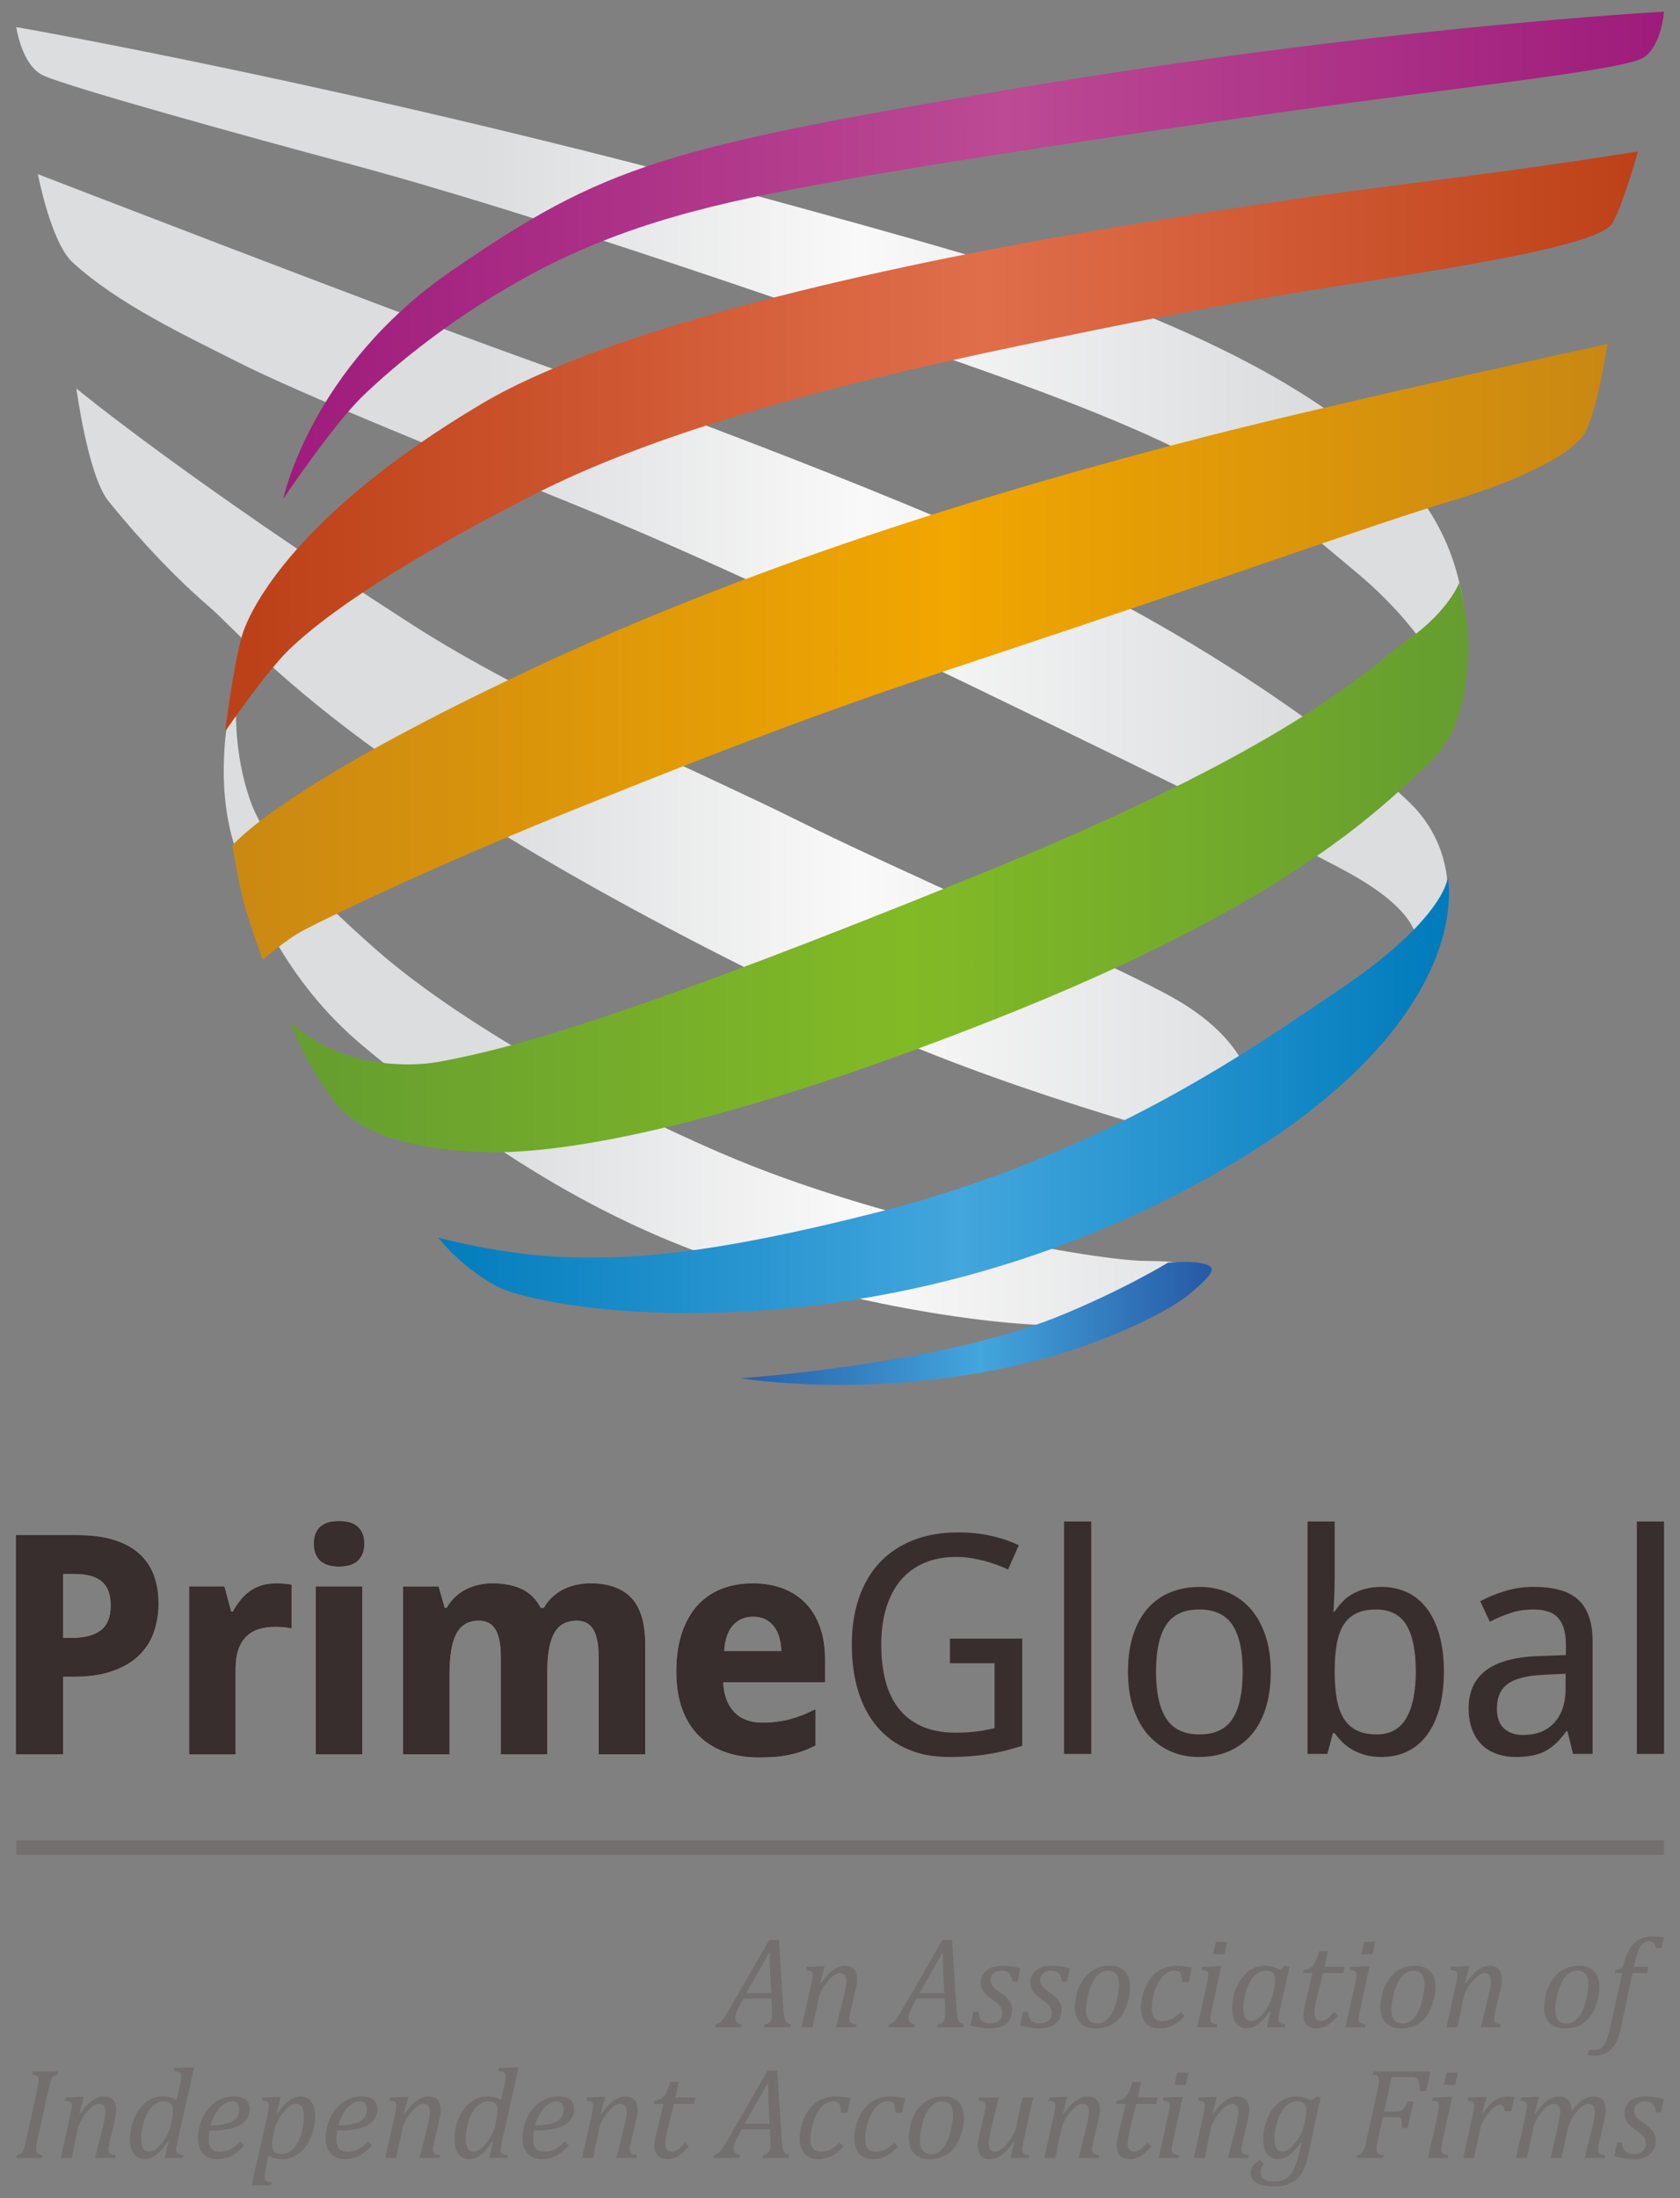
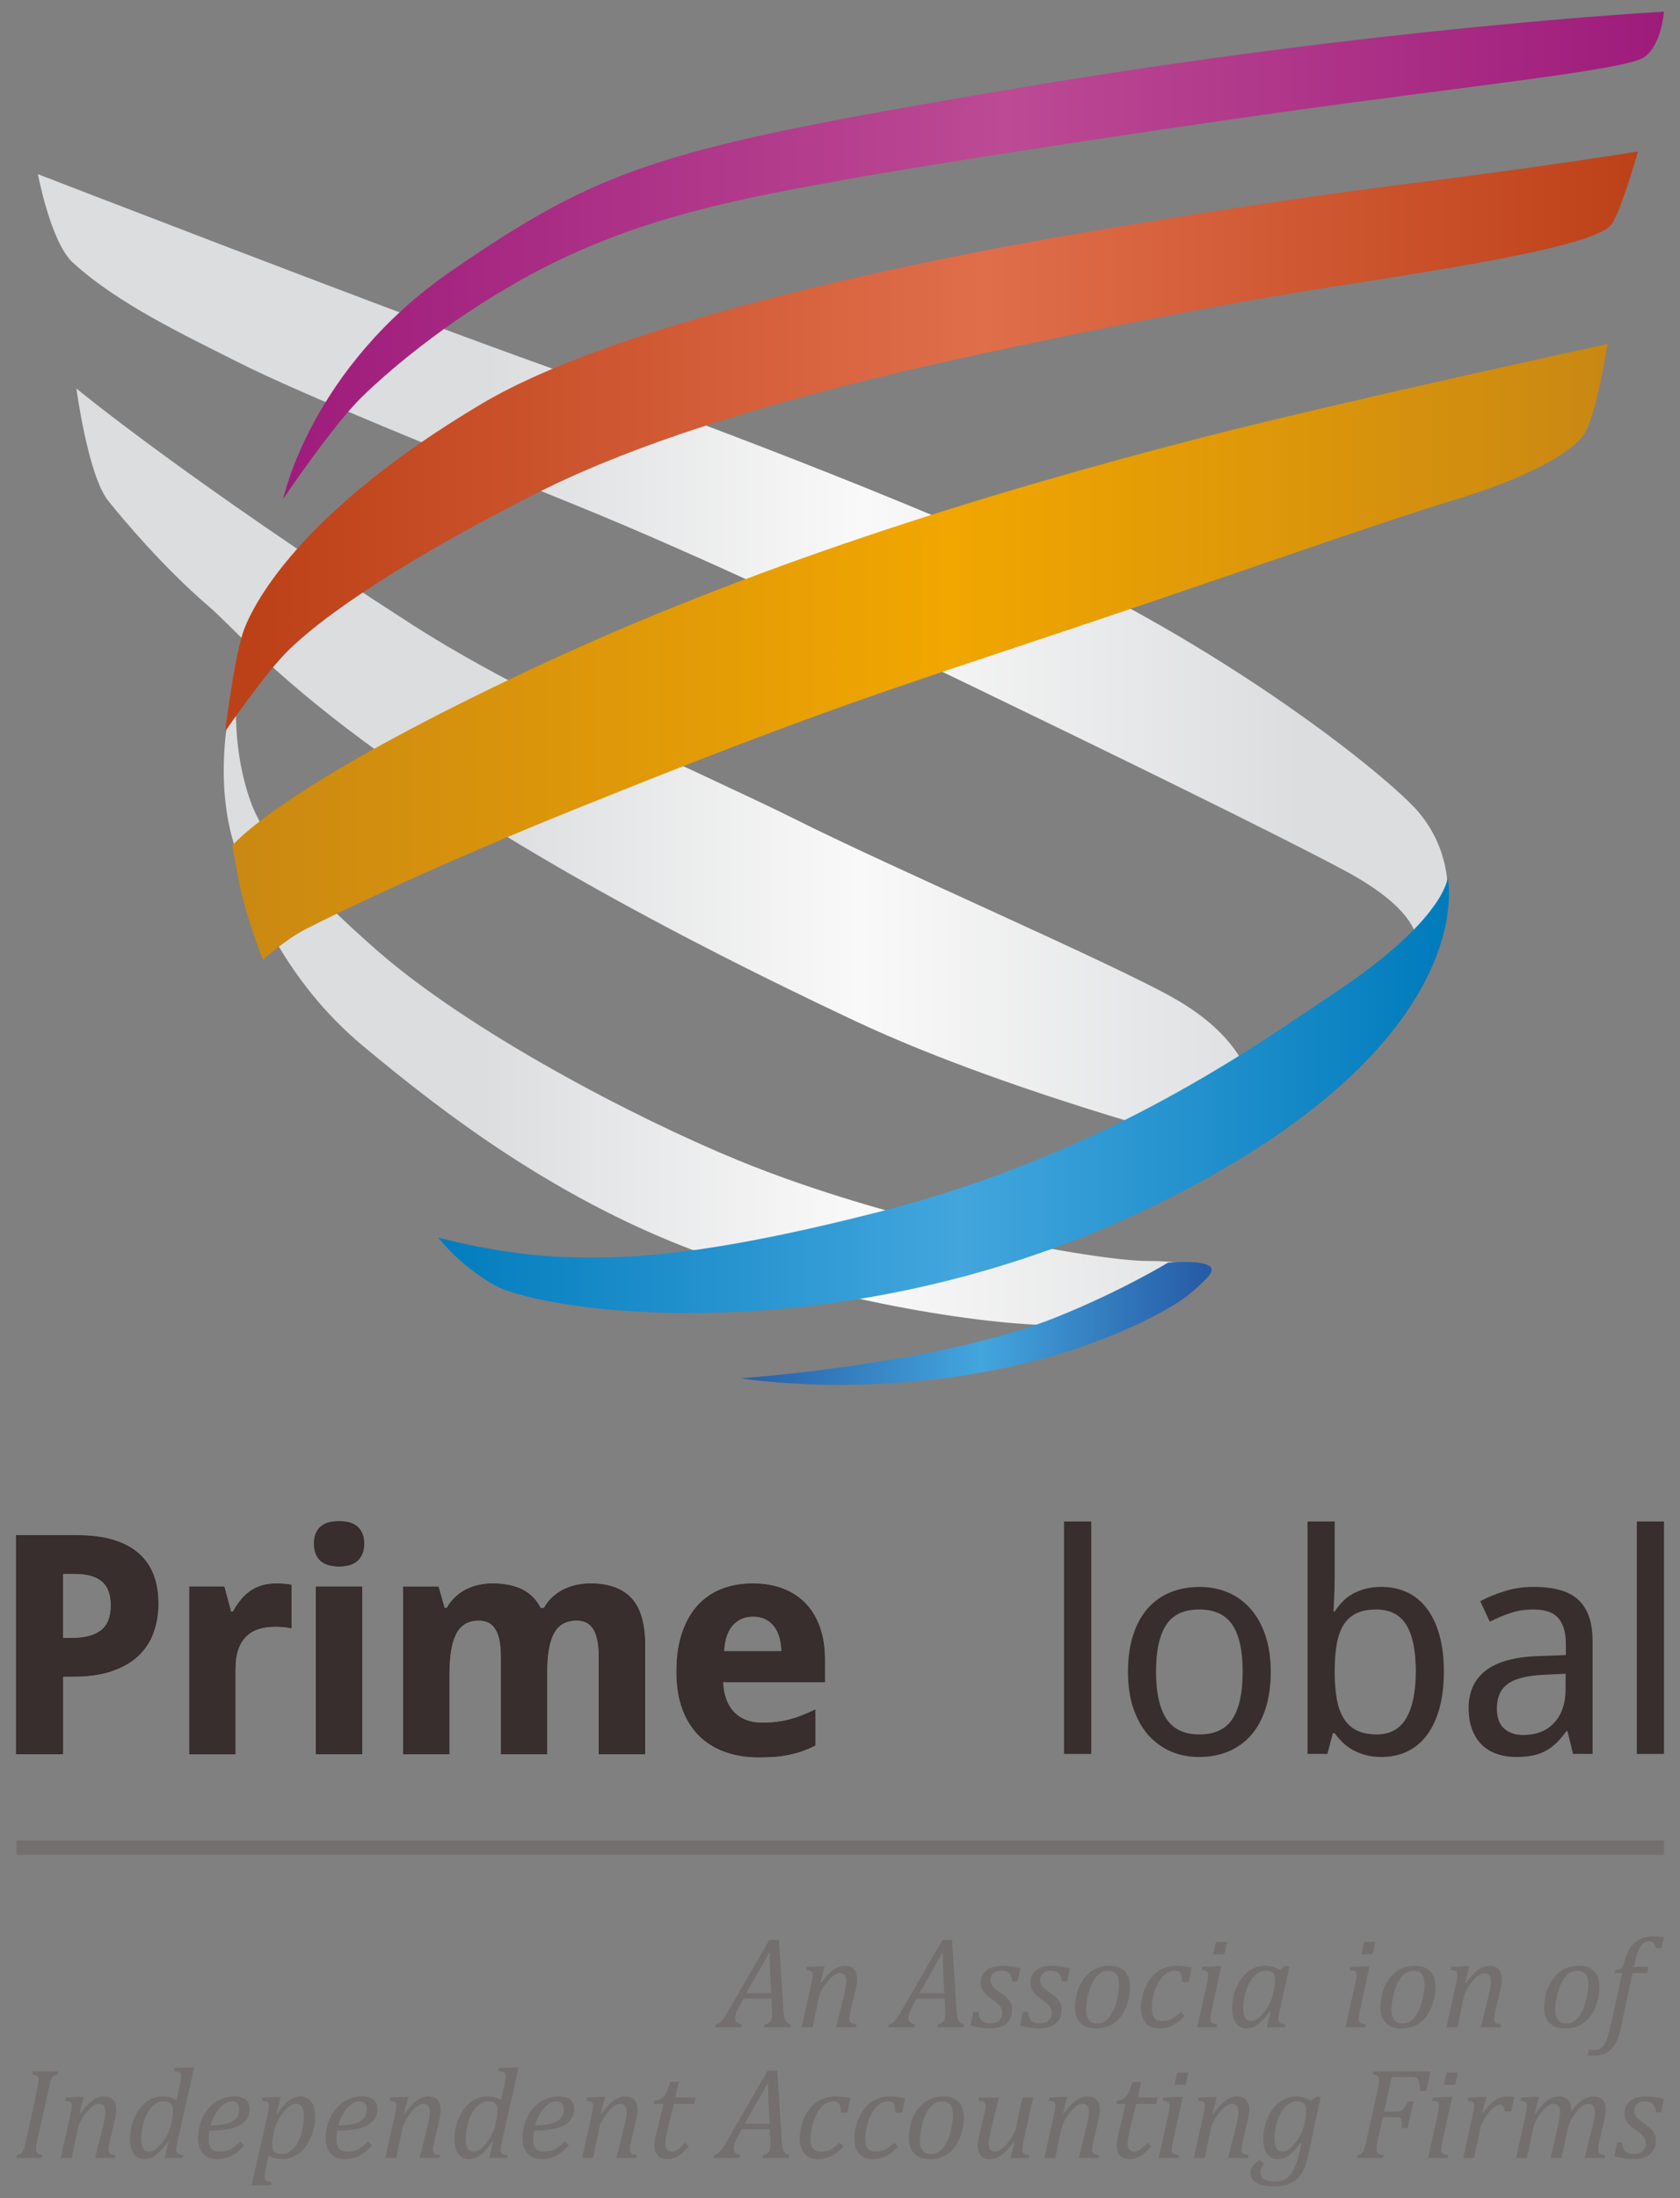
<svg xmlns="http://www.w3.org/2000/svg" xmlns:xlink="http://www.w3.org/1999/xlink" version="1.1" id="Layer_1" x="0px" y="0px" width="104px" height="136px" viewBox="0 0 104 136" enable-background="new 0 0 104 136" xml:space="preserve">
  <rect x="0" y="0" width="104" height="136" fill="#808080" stroke="none" />
  <g>
    <g>
      <g>
        <defs>
          <path id="SVGID_1_" d="M14.47,52.184c1.012,3.348,3.198,8.528,7.996,12.525c4.797,3.999,12.126,9.729,21.589,13.06      c9.462,3.335,19.285,4.448,22.218,4.185c2.934-0.263,6.031-1.523,6.966-2.184c0.932-0.669,1.598-1.064,1.598-1.064      s-0.601-0.69-3.799-0.69s-15.746-2.277-25.383-6.244c-6.45-2.649-16.669-8.004-22.38-13.024c-4.459-3.923-6.9-6.792-7.738-9.095      c-1.481-4.065-0.757-8.208-0.757-8.208S12.914,47.039,14.47,52.184" />
        </defs>
        <clipPath id="SVGID_2_">
          <use xlink:href="#SVGID_1_" overflow="visible" />
        </clipPath>
        <linearGradient id="SVGID_3_" gradientUnits="userSpaceOnUse" x1="-800.733" y1="181.101" x2="-800.198" y2="181.101" gradientTransform="matrix(95.348 0 0 -95.348 76377.359 17329.354)">
          <stop offset="0" style="stop-color:#DCDDDF" />
          <stop offset="0.463" style="stop-color:#F9F9F9" />
          <stop offset="1" style="stop-color:#DCDDDF" />
        </linearGradient>
        <rect x="12.914" y="41.444" clip-path="url(#SVGID_2_)" fill="url(#SVGID_3_)" width="61.922" height="40.773" />
      </g>
      <g>
        <defs>
          <path id="SVGID_4_" d="M6.695,30.979c0.973,1.212,3.42,4.128,6.217,6.527c2.799,2.4,9.431,11.291,40.098,25.696      c9.834,4.622,23.961,8.169,23.961,8.169s1.332-0.801,0.934-2.929c-0.402-2.134-1.467-4.532-5.2-6.664      c-3.732-2.132-17.458-8.078-23.32-11.013c-5.865-2.931-16.609-7.45-23.861-12.113C11.533,29.66,4.729,24.038,4.729,24.038      S5.453,29.425,6.695,30.979" />
        </defs>
        <clipPath id="SVGID_5_">
          <use xlink:href="#SVGID_4_" overflow="visible" />
        </clipPath>
        <linearGradient id="SVGID_6_" gradientUnits="userSpaceOnUse" x1="-800.735" y1="180.976" x2="-800.199" y2="180.976" gradientTransform="matrix(95.347 0 0 -95.347 76376.938 17303.197)">
          <stop offset="0" style="stop-color:#DCDDDF" />
          <stop offset="0.463" style="stop-color:#F9F9F9" />
          <stop offset="1" style="stop-color:#DCDDDF" />
        </linearGradient>
        <rect x="4.729" y="24.038" clip-path="url(#SVGID_5_)" fill="url(#SVGID_6_)" width="73.574" height="47.334" />
      </g>
      <g>
        <defs>
-           <path id="SVGID_7_" d="M2.682,4.67c1.566,0.725,12.775,3.823,18.801,5.434c12.018,3.211,29.885,9.463,39.296,12.794      c15.232,5.387,17.616,7.873,23.211,12.537c5.053,4.211,6.275,8.365,6.275,8.365s0.973-3.513,0.145-7.433      c-0.926-4.388-4.04-10.568-19.787-16.992c-5.865-2.393-16.021-5.129-22.972-7.037C22.343,5.388,1.01,1.677,1.01,1.677      S1.334,4.051,2.682,4.67" />
-         </defs>
+           </defs>
        <clipPath id="SVGID_8_">
          <use xlink:href="#SVGID_7_" overflow="visible" />
        </clipPath>
        <linearGradient id="SVGID_9_" gradientUnits="userSpaceOnUse" x1="-800.73" y1="180.754" x2="-800.194" y2="180.754" gradientTransform="matrix(95.347 0 0 -95.347 76376.375 17257.068)">
          <stop offset="0" style="stop-color:#DCDDDF" />
          <stop offset="0.463" style="stop-color:#F9F9F9" />
          <stop offset="1" style="stop-color:#DCDDDF" />
        </linearGradient>
        <rect x="1.01" y="1.677" clip-path="url(#SVGID_8_)" fill="url(#SVGID_9_)" width="90.229" height="42.122" />
      </g>
      <g>
        <defs>
          <path id="SVGID_10_" d="M4.493,16.23c2.771,2.559,7.065,4.57,10.18,6.147c3.983,2.021,13.123,5.687,20.987,8.885      c7.86,3.198,16.79,7.462,24.519,11.192c7.73,3.731,18.853,9.149,23.083,11.421c5.598,3.005,4.367,5.104,4.367,5.104l1.852-2.1      c0,0,0.93-3.625-1.717-6.695c-1.662-1.93-11.627-10.208-25.637-16.408c-10.8-4.779-24.532-9.739-30.338-11.836      C23.27,18.865,2.346,10.775,2.346,10.775S3.146,14.988,4.493,16.23" />
        </defs>
        <clipPath id="SVGID_11_">
          <use xlink:href="#SVGID_10_" overflow="visible" />
        </clipPath>
        <linearGradient id="SVGID_12_" gradientUnits="userSpaceOnUse" x1="-800.735" y1="180.858" x2="-800.199" y2="180.858" gradientTransform="matrix(95.347 0 0 -95.347 76377.125 17279.144)">
          <stop offset="0" style="stop-color:#DCDDDF" />
          <stop offset="0.463" style="stop-color:#F9F9F9" />
          <stop offset="1" style="stop-color:#DCDDDF" />
        </linearGradient>
        <rect x="2.346" y="10.775" clip-path="url(#SVGID_11_)" fill="url(#SVGID_12_)" width="88.064" height="48.205" />
      </g>
      <g>
        <defs>
          <path id="SVGID_13_" d="M74.455,27.059c-13.626,3.509-28.181,8.064-41.442,14.282c-15.869,7.438-18.627,10.975-18.627,10.975      s0.387,2.307,0.627,3.219c0.491,1.864,1.261,3.844,1.261,3.844s1.412-1.253,2.595-1.864c2.022-1.047,8.294-4.06,17.046-7.575      c11.604-4.664,16.592-6.451,25.592-9.429c13.781-4.558,23.513-8.072,28.371-9.531c4.453-1.338,7.369-2.898,8.169-4.098      c0.799-1.198,1.464-5.598,1.464-5.598S82.797,24.913,74.455,27.059" />
        </defs>
        <clipPath id="SVGID_14_">
          <use xlink:href="#SVGID_13_" overflow="visible" />
        </clipPath>
        <linearGradient id="SVGID_15_" gradientUnits="userSpaceOnUse" x1="-803.838" y1="180.774" x2="-803.303" y2="180.774" gradientTransform="matrix(158.931 0 0 -158.931 127769 28770.678)">
          <stop offset="0" style="stop-color:#C98813" />
          <stop offset="0.526" style="stop-color:#F1A600" />
          <stop offset="1" style="stop-color:#C98813" />
        </linearGradient>
        <rect x="14.386" y="21.284" clip-path="url(#SVGID_14_)" fill="url(#SVGID_15_)" width="85.124" height="38.095" />
      </g>
      <g>
        <defs>
          <path id="SVGID_16_" d="M68.238,14.194c-11.223,1.871-29.818,5.675-38.443,10.801c-11.285,6.709-14.259,12.53-14.792,14.263      c-0.533,1.732-1.067,5.996-1.067,5.996s2.526-3.678,3.951-5.053c3.004-2.901,8.909-6.424,15.23-9.637      c6.396-3.25,15.598-6.098,27.765-8.702c13.466-2.883,19.079-3.722,23.105-4.352c8.959-1.399,15.184-2.533,15.85-3.731      c0.666-1.201,1.562-4.404,1.562-4.404C87.004,11.618,86.597,11.134,68.238,14.194" />
        </defs>
        <clipPath id="SVGID_17_">
          <use xlink:href="#SVGID_16_" overflow="visible" />
        </clipPath>
        <linearGradient id="SVGID_18_" gradientUnits="userSpaceOnUse" x1="-803.966" y1="180.698" x2="-803.431" y2="180.698" gradientTransform="matrix(163.296 0 0 -163.296 131298.797 29534.484)">
          <stop offset="0" style="stop-color:#BD4118" />
          <stop offset="0.526" style="stop-color:#E06E4B" />
          <stop offset="1" style="stop-color:#BD4118" />
        </linearGradient>
        <rect x="13.936" y="9.375" clip-path="url(#SVGID_17_)" fill="url(#SVGID_18_)" width="87.464" height="35.879" />
      </g>
      <g>
        <defs>
          <path id="SVGID_19_" d="M62.746,5.492c-21.582,3.646-25.279,4.705-34.828,11.289c-8.69,5.988-10.384,14.082-10.384,14.082      s3.077-4.57,4.904-6.34c1.919-1.858,5.845-5.156,10.991-7.841c6.402-3.343,12.891-4.478,18.753-5.543      c5.864-1.066,19.448-3.117,27.144-4.196c11.812-1.658,21.417-2.62,22.484-3.42c1.065-0.798,1.198-2.799,1.198-2.799      S85.44,1.658,62.746,5.492" />
        </defs>
        <clipPath id="SVGID_20_">
          <use xlink:href="#SVGID_19_" overflow="visible" />
        </clipPath>
        <linearGradient id="SVGID_21_" gradientUnits="userSpaceOnUse" x1="-803.876" y1="180.637" x2="-803.34" y2="180.637" gradientTransform="matrix(159.584 0 0 -159.584 128303.156 28842.662)">
          <stop offset="0" style="stop-color:#9E1B7B" />
          <stop offset="0.526" style="stop-color:#BC4A94" />
          <stop offset="1" style="stop-color:#9E1B7B" />
        </linearGradient>
        <rect x="17.534" y="0.724" clip-path="url(#SVGID_20_)" fill="url(#SVGID_21_)" width="85.475" height="30.139" />
      </g>
      <g>
        <defs>
          <path id="SVGID_22_" d="M82.701,61.377c-4.799,3.199-14.125,9.994-28.253,13.594c-10.998,2.802-15.725,2.934-19.59,2.798      c-3.865-0.135-7.729-1.199-7.729-1.199s1.276,1.697,3.465,2.932c3.066,1.731,22.123,4.531,41.709-5.33      C91.897,64.31,89.62,54.29,89.62,54.29S89.496,56.847,82.701,61.377" />
        </defs>
        <clipPath id="SVGID_23_">
          <use xlink:href="#SVGID_22_" overflow="visible" />
        </clipPath>
        <linearGradient id="SVGID_24_" gradientUnits="userSpaceOnUse" x1="-802.182" y1="181.038" x2="-801.647" y2="181.038" gradientTransform="matrix(116.821 0 0 -116.821 93738.688 21218.047)">
          <stop offset="0" style="stop-color:#007BBC" />
          <stop offset="0.526" style="stop-color:#43A6DD" />
          <stop offset="1" style="stop-color:#007BBC" />
          <stop offset="1" style="stop-color:#007BBC" />
        </linearGradient>
        <rect x="27.129" y="54.29" clip-path="url(#SVGID_23_)" fill="url(#SVGID_24_)" width="64.769" height="29.743" />
      </g>
      <g>
        <defs>
          <path id="SVGID_25_" d="M72.304,78.122c0,0-2.929,1.779-6.926,3.38c-7.331,2.931-19.516,3.771-19.516,3.771      s7.874,1.341,17.248-0.84c5.51-1.282,9.522-3.488,10.589-4.422c1.065-0.93,1.765-1.518,0.965-1.786      c-0.359-0.116-0.87-0.149-1.326-0.149C72.779,78.075,72.304,78.122,72.304,78.122" />
        </defs>
        <clipPath id="SVGID_26_">
          <use xlink:href="#SVGID_25_" overflow="visible" />
        </clipPath>
        <linearGradient id="SVGID_27_" gradientUnits="userSpaceOnUse" x1="-795" y1="181.831" x2="-794.464" y2="181.831" gradientTransform="matrix(54.422 0 0 -54.422 43310.926 9977.824)">
          <stop offset="0" style="stop-color:#275BA6" />
          <stop offset="0.526" style="stop-color:#43A6DD" />
          <stop offset="1" style="stop-color:#275BA6" />
        </linearGradient>
        <rect x="45.862" y="78.075" clip-path="url(#SVGID_26_)" fill="url(#SVGID_27_)" width="29.602" height="8.538" />
      </g>
      <g>
        <defs>
          <path id="SVGID_28_" d="M87.303,39.475c-3.073,2.223-7.171,6.725-27.146,14.815c-20.203,8.185-27.87,10.465-32.946,11.397      c-2.04,0.375-5.285,0.207-7.81-1.378c-1.112-0.698-1.41-1.107-1.41-1.107s0.622,2.19,2.741,4.97      c1.817,2.386,5.894,3.018,9.381,3.11c4.921,0.132,14.731-1.616,31.394-8.186c18.646-7.355,24.125-13.312,26.658-15.578      c2.533-2.266,2.581-5.197,2.714-6.93c0.132-1.732-0.546-4.531-0.546-4.531S89.703,37.744,87.303,39.475" />
        </defs>
        <clipPath id="SVGID_29_">
          <use xlink:href="#SVGID_28_" overflow="visible" />
        </clipPath>
        <linearGradient id="SVGID_30_" gradientUnits="userSpaceOnUse" x1="-803.044" y1="180.894" x2="-802.509" y2="180.894" gradientTransform="matrix(136.116 0 0 -136.116 109325.047 24676.182)">
          <stop offset="0" style="stop-color:#659D30" />
          <stop offset="0.526" style="stop-color:#82BA26" />
          <stop offset="1" style="stop-color:#659D30" />
        </linearGradient>
-         <rect x="17.991" y="36.059" clip-path="url(#SVGID_29_)" fill="url(#SVGID_30_)" width="73.019" height="35.356" />
      </g>
    </g>
    <g>
      <g>
        <path fill="#746F6F" d="M47.295,125.434l0.043-0.19c0.117-0.011,0.21-0.044,0.276-0.102c0.066-0.058,0.113-0.138,0.141-0.24     s0.042-0.239,0.042-0.402c0-0.103-0.004-0.216-0.012-0.34l-0.028-0.505h-1.726l-0.216,0.388     c-0.103,0.182-0.177,0.334-0.224,0.465c-0.047,0.128-0.07,0.241-0.07,0.341c0,0.223,0.133,0.355,0.396,0.396l-0.042,0.19h-1.606     l0.045-0.19c0.08-0.011,0.157-0.041,0.229-0.098c0.071-0.052,0.148-0.134,0.229-0.241c0.082-0.109,0.194-0.289,0.341-0.543     l2.515-4.344h0.593l0.281,4.374c0.015,0.206,0.038,0.365,0.07,0.482c0.035,0.119,0.082,0.202,0.141,0.259     c0.058,0.059,0.145,0.093,0.256,0.11l-0.044,0.19H47.295z M46.207,123.317h1.536l-0.068-1.262     c-0.007-0.176-0.014-0.393-0.02-0.648c-0.005-0.261-0.007-0.447-0.007-0.562h-0.045L46.207,123.317z" />
        <path fill="#746F6F" d="M52.982,125.434h-1.235l0.499-1.991c0.031-0.128,0.061-0.271,0.092-0.423     c0.03-0.161,0.044-0.294,0.044-0.418c0-0.184-0.03-0.319-0.095-0.398c-0.063-0.082-0.164-0.125-0.301-0.125     c-0.108,0-0.228,0.045-0.354,0.133c-0.126,0.083-0.261,0.209-0.399,0.375c-0.139,0.17-0.256,0.343-0.351,0.518     c-0.097,0.17-0.17,0.385-0.222,0.631l-0.357,1.699h-0.679l0.596-2.68c0.014-0.059,0.031-0.147,0.053-0.266     c0.022-0.119,0.034-0.218,0.034-0.294c0-0.073-0.012-0.134-0.034-0.17c-0.021-0.042-0.06-0.071-0.112-0.092     c-0.054-0.02-0.146-0.032-0.273-0.043l0.047-0.206l0.89-0.037h0.223l-0.262,1.019l0.048,0.018     c0.255-0.358,0.502-0.626,0.742-0.804c0.236-0.171,0.475-0.257,0.714-0.257c0.254,0,0.445,0.067,0.575,0.211     c0.133,0.136,0.197,0.343,0.197,0.621c0,0.095-0.009,0.196-0.024,0.303c-0.018,0.113-0.036,0.212-0.058,0.298l-0.329,1.395     c-0.045,0.193-0.067,0.344-0.067,0.452c0,0.077,0.014,0.141,0.04,0.184c0.025,0.045,0.065,0.076,0.122,0.103     c0.054,0.024,0.144,0.042,0.27,0.056L52.982,125.434z" />
        <path fill="#746F6F" d="M58.012,125.434l0.045-0.19c0.117-0.011,0.208-0.044,0.275-0.102s0.114-0.138,0.143-0.24     c0.026-0.103,0.041-0.239,0.041-0.402c0-0.103-0.006-0.216-0.013-0.34l-0.026-0.505H56.75l-0.215,0.388     c-0.103,0.182-0.178,0.334-0.224,0.465c-0.048,0.128-0.072,0.241-0.072,0.341c0,0.223,0.132,0.355,0.396,0.396l-0.045,0.19     h-1.603l0.043-0.19c0.081-0.011,0.158-0.041,0.229-0.098c0.072-0.052,0.148-0.134,0.229-0.241     c0.08-0.109,0.195-0.289,0.341-0.543l2.516-4.344h0.592l0.283,4.374c0.013,0.206,0.035,0.365,0.071,0.482     c0.033,0.119,0.079,0.202,0.139,0.259c0.058,0.059,0.145,0.093,0.256,0.11l-0.042,0.19H58.012z M56.927,123.317h1.532     l-0.065-1.262c-0.009-0.176-0.015-0.393-0.019-0.648c-0.008-0.261-0.009-0.447-0.009-0.562h-0.043L56.927,123.317z" />
        <path fill="#746F6F" d="M62.669,122.598c-0.028-0.239-0.096-0.406-0.202-0.515c-0.104-0.104-0.269-0.156-0.492-0.156     c-0.122,0-0.232,0.024-0.332,0.07c-0.1,0.045-0.178,0.113-0.236,0.197c-0.058,0.088-0.086,0.189-0.086,0.311     c0,0.097,0.02,0.185,0.059,0.263c0.04,0.08,0.105,0.164,0.198,0.252c0.093,0.085,0.223,0.188,0.391,0.297     c0.253,0.17,0.432,0.332,0.533,0.495c0.103,0.155,0.153,0.34,0.153,0.55c0,0.249-0.061,0.459-0.178,0.628     c-0.116,0.169-0.277,0.302-0.481,0.381c-0.203,0.081-0.434,0.129-0.69,0.129c-0.23,0-0.445-0.021-0.646-0.054     c-0.2-0.032-0.394-0.076-0.583-0.126l0.185-0.852h0.307c0.018,0.242,0.087,0.423,0.206,0.542c0.119,0.118,0.293,0.178,0.52,0.178     c0.232,0,0.414-0.059,0.545-0.174c0.131-0.114,0.197-0.271,0.197-0.465c0-0.11-0.021-0.21-0.061-0.3     c-0.037-0.092-0.101-0.174-0.183-0.253c-0.085-0.082-0.203-0.175-0.358-0.279c-0.164-0.11-0.298-0.217-0.398-0.316     c-0.104-0.1-0.184-0.21-0.238-0.332c-0.056-0.117-0.085-0.247-0.085-0.395c0-0.216,0.054-0.404,0.161-0.562     c0.107-0.161,0.26-0.279,0.457-0.366c0.197-0.086,0.43-0.124,0.691-0.124c0.433,0,0.814,0.053,1.143,0.167l-0.18,0.809H62.669z" />
        <path fill="#746F6F" d="M65.737,122.598c-0.029-0.239-0.095-0.406-0.202-0.515c-0.105-0.104-0.27-0.156-0.492-0.156     c-0.123,0-0.234,0.024-0.333,0.07c-0.101,0.045-0.177,0.113-0.235,0.197c-0.058,0.088-0.088,0.189-0.088,0.311     c0,0.097,0.021,0.185,0.061,0.263c0.039,0.08,0.104,0.164,0.198,0.252c0.092,0.085,0.223,0.188,0.39,0.297     c0.254,0.17,0.433,0.332,0.535,0.495c0.102,0.155,0.152,0.34,0.152,0.55c0,0.249-0.06,0.459-0.177,0.628     s-0.278,0.302-0.483,0.381c-0.204,0.081-0.433,0.129-0.689,0.129c-0.23,0-0.445-0.021-0.646-0.054     c-0.2-0.032-0.394-0.076-0.583-0.126l0.186-0.852h0.306c0.018,0.242,0.086,0.423,0.205,0.542c0.12,0.118,0.293,0.178,0.519,0.178     c0.234,0,0.417-0.059,0.547-0.174c0.131-0.114,0.197-0.271,0.197-0.465c0-0.11-0.021-0.21-0.061-0.3     c-0.038-0.092-0.101-0.174-0.185-0.253c-0.082-0.082-0.202-0.175-0.356-0.279c-0.165-0.11-0.298-0.217-0.399-0.316     c-0.103-0.1-0.181-0.21-0.239-0.332c-0.055-0.117-0.083-0.247-0.083-0.395c0-0.216,0.054-0.404,0.161-0.562     c0.107-0.161,0.26-0.279,0.457-0.366c0.197-0.086,0.429-0.124,0.691-0.124c0.434,0,0.812,0.053,1.143,0.167l-0.18,0.809H65.737z" />
        <path fill="#746F6F" d="M67.821,125.502c-0.405,0-0.72-0.114-0.944-0.344c-0.224-0.227-0.334-0.553-0.334-0.979     c0-0.155,0.019-0.342,0.058-0.554c0.05-0.276,0.121-0.516,0.212-0.729c0.117-0.265,0.268-0.493,0.454-0.683     c0.183-0.195,0.396-0.344,0.635-0.446c0.24-0.1,0.495-0.146,0.771-0.146c0.3,0,0.546,0.055,0.739,0.171     c0.193,0.117,0.331,0.268,0.418,0.467c0.085,0.198,0.13,0.429,0.13,0.688c0,0.231-0.033,0.479-0.099,0.746     c-0.096,0.387-0.231,0.717-0.411,0.984c-0.183,0.268-0.409,0.471-0.681,0.615C68.498,125.432,68.182,125.502,67.821,125.502      M67.229,124.347c0,0.288,0.061,0.499,0.18,0.638c0.117,0.139,0.297,0.207,0.537,0.207c0.257,0,0.485-0.115,0.684-0.346     c0.199-0.229,0.356-0.551,0.471-0.968c0.115-0.417,0.174-0.777,0.174-1.093c0-0.28-0.057-0.494-0.165-0.637     c-0.11-0.141-0.281-0.214-0.515-0.214c-0.272,0-0.509,0.114-0.711,0.34c-0.203,0.23-0.363,0.555-0.479,0.979     S67.229,124.042,67.229,124.347" />
        <path fill="#746F6F" d="M73.173,122.626c-0.005-0.196-0.022-0.344-0.05-0.432c-0.025-0.089-0.072-0.156-0.132-0.2     c-0.063-0.045-0.148-0.067-0.263-0.067c-0.263,0-0.501,0.105-0.711,0.317c-0.212,0.21-0.385,0.508-0.517,0.895     c-0.134,0.386-0.199,0.756-0.199,1.11c0,0.107,0.008,0.212,0.028,0.308c0.021,0.097,0.055,0.185,0.102,0.256     c0.049,0.069,0.113,0.123,0.192,0.166c0.081,0.041,0.182,0.061,0.305,0.061c0.238,0,0.444-0.046,0.62-0.135     c0.172-0.091,0.354-0.235,0.55-0.43l0.239,0.243c-0.246,0.271-0.493,0.47-0.743,0.598c-0.25,0.12-0.52,0.187-0.808,0.187     c-0.38,0-0.666-0.114-0.862-0.341c-0.196-0.222-0.294-0.551-0.294-0.978c0-0.278,0.052-0.586,0.156-0.926     c0.104-0.329,0.256-0.625,0.459-0.881c0.201-0.252,0.437-0.441,0.707-0.564c0.27-0.129,0.557-0.19,0.862-0.19     c0.209,0,0.392,0.012,0.548,0.035c0.156,0.02,0.293,0.051,0.412,0.081l-0.19,0.888H73.173z" />
        <path fill="#746F6F" d="M74.996,124.45c-0.028,0.138-0.047,0.235-0.054,0.295c-0.007,0.064-0.011,0.11-0.011,0.157     c0,0.077,0.012,0.141,0.037,0.184c0.026,0.045,0.067,0.076,0.123,0.103c0.053,0.024,0.146,0.042,0.271,0.056l-0.035,0.19H74.11     l0.592-2.644c0.035-0.151,0.06-0.272,0.071-0.359c0.014-0.096,0.02-0.171,0.02-0.228c0-0.077-0.012-0.139-0.033-0.178     c-0.022-0.043-0.061-0.074-0.113-0.093c-0.052-0.02-0.142-0.034-0.27-0.043l0.043-0.206l0.958-0.037h0.231L74.996,124.45z      M75.965,120.146l-0.178,0.763h-0.695l0.18-0.763H75.965z" />
        <path fill="#746F6F" d="M79.219,121.875l0.361-0.257l0.25,0.06l-0.602,2.667c-0.035,0.159-0.06,0.278-0.073,0.364     c-0.013,0.085-0.02,0.151-0.02,0.21c0,0.105,0.031,0.186,0.091,0.229c0.06,0.053,0.175,0.082,0.345,0.096l-0.036,0.19h-1.121     l0.247-0.985l-0.051-0.015c-0.252,0.369-0.489,0.634-0.714,0.806c-0.225,0.171-0.463,0.256-0.714,0.256     c-0.288,0-0.511-0.11-0.67-0.329c-0.157-0.219-0.236-0.521-0.236-0.915c0-0.246,0.029-0.501,0.085-0.751     c0.058-0.254,0.146-0.491,0.262-0.72c0.115-0.226,0.256-0.426,0.417-0.599c0.162-0.171,0.351-0.311,0.563-0.413     c0.214-0.104,0.445-0.151,0.697-0.151c0.161,0,0.316,0.02,0.463,0.055C78.91,121.714,79.062,121.778,79.219,121.875      M78.873,123.047c0.023-0.109,0.039-0.202,0.048-0.284c0.007-0.074,0.009-0.159,0.009-0.249c0-0.205-0.04-0.355-0.127-0.45     c-0.086-0.093-0.229-0.137-0.431-0.137c-0.111,0-0.216,0.018-0.315,0.052c-0.1,0.037-0.2,0.094-0.301,0.178     c-0.103,0.083-0.2,0.189-0.294,0.324c-0.091,0.134-0.177,0.293-0.253,0.482c-0.075,0.191-0.133,0.396-0.176,0.616     s-0.062,0.434-0.062,0.641c0,0.271,0.037,0.475,0.111,0.607c0.075,0.134,0.2,0.205,0.375,0.205c0.081,0,0.166-0.019,0.252-0.059     c0.09-0.034,0.186-0.103,0.294-0.201c0.105-0.1,0.228-0.242,0.364-0.434c0.122-0.176,0.22-0.346,0.291-0.519     c0.072-0.172,0.133-0.373,0.179-0.605L78.873,123.047z" />
-         <path fill="#746F6F" d="M82.82,124.715c-0.215,0.256-0.428,0.45-0.635,0.586c-0.211,0.129-0.432,0.198-0.669,0.198     c-0.276,0-0.482-0.073-0.62-0.212c-0.136-0.144-0.203-0.348-0.203-0.619c0-0.162,0.024-0.345,0.072-0.551l0.484-2.039h-0.584     l0.043-0.199c0.155-0.02,0.277-0.051,0.365-0.101c0.092-0.045,0.168-0.114,0.229-0.193c0.062-0.075,0.118-0.181,0.171-0.311     c0.052-0.126,0.118-0.314,0.196-0.557h0.543l-0.217,0.966h1.242l-0.084,0.395h-1.249l-0.376,1.525     c-0.104,0.423-0.156,0.74-0.156,0.945c0,0.162,0.034,0.285,0.104,0.366c0.068,0.084,0.17,0.124,0.305,0.124     c0.119,0,0.246-0.046,0.379-0.138c0.13-0.094,0.276-0.238,0.432-0.427L82.82,124.715z" />
        <path fill="#746F6F" d="M84.174,124.45c-0.029,0.138-0.047,0.235-0.057,0.295c-0.007,0.064-0.011,0.11-0.011,0.157     c0,0.077,0.014,0.141,0.04,0.184c0.025,0.045,0.065,0.076,0.121,0.103c0.057,0.024,0.146,0.042,0.271,0.056l-0.034,0.19h-1.218     l0.595-2.644c0.032-0.151,0.055-0.272,0.069-0.359c0.013-0.096,0.021-0.171,0.021-0.228c0-0.077-0.014-0.139-0.035-0.178     c-0.022-0.043-0.059-0.074-0.111-0.093c-0.052-0.02-0.143-0.034-0.27-0.043l0.043-0.206l0.957-0.037h0.23L84.174,124.45z      M85.143,120.146l-0.181,0.763h-0.694l0.182-0.763H85.143z" />
        <path fill="#746F6F" d="M86.727,125.502c-0.404,0-0.719-0.114-0.943-0.344c-0.224-0.227-0.335-0.553-0.335-0.979     c0-0.155,0.021-0.342,0.059-0.554c0.05-0.276,0.12-0.516,0.212-0.729c0.118-0.265,0.27-0.493,0.453-0.683     c0.186-0.195,0.397-0.344,0.637-0.446c0.237-0.1,0.496-0.146,0.77-0.146c0.303,0,0.547,0.055,0.74,0.171     c0.192,0.117,0.332,0.268,0.418,0.467c0.087,0.198,0.13,0.429,0.13,0.688c0,0.231-0.032,0.479-0.099,0.746     c-0.095,0.387-0.231,0.717-0.411,0.984c-0.182,0.268-0.407,0.471-0.68,0.615C87.404,125.432,87.09,125.502,86.727,125.502      M86.135,124.347c0,0.288,0.06,0.499,0.18,0.638c0.117,0.139,0.299,0.207,0.538,0.207c0.258,0,0.485-0.115,0.684-0.346     c0.199-0.229,0.355-0.551,0.472-0.968c0.113-0.417,0.172-0.777,0.172-1.093c0-0.28-0.055-0.494-0.164-0.637     c-0.11-0.141-0.282-0.214-0.515-0.214c-0.272,0-0.51,0.114-0.712,0.34c-0.203,0.23-0.363,0.555-0.479,0.979     C86.194,123.677,86.135,124.042,86.135,124.347" />
        <path fill="#746F6F" d="M92.896,125.434H91.66l0.498-1.991c0.03-0.128,0.061-0.271,0.092-0.423     c0.028-0.161,0.046-0.294,0.046-0.418c0-0.184-0.033-0.319-0.098-0.398c-0.064-0.082-0.163-0.125-0.3-0.125     c-0.11,0-0.227,0.045-0.354,0.133c-0.129,0.083-0.262,0.209-0.399,0.375c-0.14,0.17-0.255,0.343-0.351,0.518     c-0.096,0.17-0.17,0.385-0.222,0.631l-0.357,1.699h-0.68l0.597-2.68c0.013-0.059,0.03-0.147,0.053-0.266     c0.023-0.119,0.034-0.218,0.034-0.294c0-0.073-0.011-0.134-0.034-0.17c-0.022-0.042-0.06-0.071-0.114-0.092     c-0.054-0.02-0.144-0.032-0.271-0.043l0.048-0.206l0.889-0.037h0.225l-0.263,1.019l0.048,0.018     c0.255-0.358,0.502-0.626,0.741-0.804c0.237-0.171,0.476-0.257,0.714-0.257c0.253,0,0.445,0.067,0.575,0.211     c0.132,0.136,0.196,0.343,0.196,0.621c0,0.095-0.008,0.196-0.025,0.303c-0.016,0.113-0.036,0.212-0.057,0.298l-0.328,1.395     c-0.045,0.193-0.067,0.344-0.067,0.452c0,0.077,0.013,0.141,0.038,0.184c0.028,0.045,0.066,0.076,0.123,0.103     c0.053,0.024,0.145,0.042,0.27,0.056L92.896,125.434z" />
        <path fill="#746F6F" d="M96.87,125.502c-0.406,0-0.72-0.114-0.943-0.344c-0.225-0.227-0.337-0.553-0.337-0.979     c0-0.155,0.021-0.342,0.059-0.554c0.05-0.276,0.12-0.516,0.212-0.729c0.118-0.265,0.27-0.493,0.453-0.683     c0.187-0.195,0.397-0.344,0.637-0.446c0.238-0.1,0.496-0.146,0.771-0.146c0.301,0,0.548,0.055,0.738,0.171     c0.191,0.117,0.333,0.268,0.417,0.467c0.088,0.198,0.13,0.429,0.13,0.688c0,0.231-0.031,0.479-0.099,0.746     c-0.092,0.387-0.23,0.717-0.41,0.984c-0.181,0.268-0.407,0.471-0.679,0.615C97.547,125.432,97.23,125.502,96.87,125.502      M96.277,124.347c0,0.288,0.06,0.499,0.179,0.638c0.118,0.139,0.298,0.207,0.538,0.207c0.258,0,0.484-0.115,0.684-0.346     c0.199-0.229,0.354-0.551,0.472-0.968c0.112-0.417,0.173-0.777,0.173-1.093c0-0.28-0.057-0.494-0.166-0.637     c-0.109-0.141-0.281-0.214-0.514-0.214c-0.271,0-0.512,0.114-0.712,0.34c-0.202,0.23-0.364,0.555-0.479,0.979     C96.334,123.677,96.277,124.042,96.277,124.347" />
        <path fill="#746F6F" d="M100.334,125.502c-0.09,0.417-0.212,0.747-0.365,0.996c-0.156,0.243-0.348,0.423-0.569,0.528     c-0.223,0.108-0.491,0.164-0.808,0.164c-0.115,0-0.218-0.016-0.311-0.043l0.091-0.342c0.063,0.021,0.153,0.03,0.275,0.03     c0.138,0,0.251-0.02,0.339-0.056c0.087-0.039,0.17-0.095,0.244-0.178c0.073-0.085,0.145-0.204,0.213-0.362     c0.064-0.157,0.127-0.367,0.188-0.626l0.796-3.536h-0.475l0.047-0.199c0.127-0.017,0.219-0.031,0.271-0.052     c0.051-0.021,0.095-0.055,0.127-0.091c0.033-0.036,0.062-0.092,0.09-0.162c0.025-0.066,0.062-0.189,0.112-0.355     c0.139-0.472,0.354-0.827,0.642-1.062c0.289-0.235,0.658-0.356,1.104-0.356c0.258,0,0.479,0.023,0.663,0.063l-0.151,0.668h-0.347     c-0.035-0.152-0.084-0.262-0.144-0.32c-0.058-0.068-0.146-0.1-0.26-0.1c-0.149,0-0.276,0.038-0.379,0.121     c-0.107,0.08-0.195,0.205-0.27,0.366c-0.075,0.163-0.145,0.381-0.207,0.657l-0.099,0.428h0.899l-0.087,0.395h-0.902     L100.334,125.502z" />
      </g>
      <g>
        <path fill="#746F6F" d="M2.321,132.379c-0.034,0.152-0.057,0.276-0.068,0.365c-0.009,0.088-0.015,0.172-0.015,0.246     c0,0.12,0.03,0.201,0.089,0.248c0.059,0.05,0.158,0.077,0.296,0.088l-0.044,0.189H1.01l0.044-0.189     c0.099-0.016,0.174-0.038,0.223-0.075c0.05-0.037,0.092-0.082,0.126-0.146c0.033-0.064,0.065-0.139,0.094-0.228     c0.029-0.092,0.072-0.266,0.13-0.527l0.667-3.021c0.025-0.12,0.047-0.235,0.062-0.344c0.017-0.113,0.023-0.208,0.023-0.287     c0-0.122-0.03-0.207-0.093-0.262c-0.062-0.041-0.159-0.071-0.29-0.079l0.042-0.195h1.57l-0.043,0.195     c-0.099,0.021-0.17,0.044-0.215,0.071c-0.042,0.023-0.081,0.065-0.117,0.114c-0.035,0.057-0.07,0.138-0.106,0.247     c-0.034,0.114-0.079,0.295-0.134,0.54L2.321,132.379z" />
        <path fill="#746F6F" d="M7.119,133.516H5.884l0.498-1.992c0.03-0.125,0.062-0.265,0.092-0.422     c0.03-0.154,0.045-0.291,0.045-0.415c0-0.186-0.033-0.317-0.097-0.398c-0.064-0.083-0.164-0.122-0.3-0.122     c-0.11,0-0.229,0.042-0.356,0.129c-0.127,0.087-0.258,0.21-0.398,0.38c-0.137,0.164-0.255,0.341-0.351,0.514     c-0.095,0.173-0.169,0.387-0.222,0.631l-0.355,1.696h-0.68l0.597-2.678c0.013-0.056,0.031-0.146,0.053-0.264     c0.022-0.117,0.033-0.218,0.033-0.292c0-0.077-0.011-0.132-0.033-0.175c-0.022-0.038-0.061-0.072-0.114-0.088     c-0.053-0.019-0.145-0.032-0.273-0.042l0.047-0.207l0.891-0.04h0.225l-0.264,1.021l0.047,0.02     c0.257-0.363,0.504-0.631,0.742-0.804c0.239-0.175,0.476-0.263,0.714-0.263c0.254,0,0.445,0.072,0.577,0.209     c0.13,0.142,0.196,0.349,0.196,0.621c0,0.095-0.009,0.198-0.025,0.309c-0.017,0.114-0.036,0.213-0.058,0.297l-0.329,1.396     c-0.044,0.188-0.066,0.34-0.066,0.45c0,0.079,0.014,0.137,0.04,0.186c0.025,0.041,0.067,0.076,0.122,0.101     c0.053,0.022,0.145,0.039,0.271,0.053L7.119,133.516z" />
        <path fill="#746F6F" d="M11.134,129.015c0.02-0.085,0.038-0.183,0.055-0.285c0.015-0.104,0.023-0.197,0.023-0.277     c0-0.075-0.016-0.136-0.043-0.173c-0.029-0.045-0.071-0.071-0.124-0.089c-0.052-0.02-0.149-0.036-0.288-0.043l0.047-0.206     l0.985-0.032h0.231l-1.017,4.517c-0.036,0.168-0.061,0.29-0.073,0.372c-0.014,0.083-0.02,0.149-0.02,0.204     c0,0.108,0.03,0.187,0.088,0.232c0.062,0.05,0.175,0.078,0.345,0.092l-0.034,0.189h-1.122l0.246-0.982l-0.05-0.016     c-0.251,0.369-0.489,0.638-0.714,0.804c-0.226,0.173-0.464,0.259-0.715,0.259c-0.286,0-0.51-0.109-0.668-0.325     c-0.158-0.221-0.237-0.526-0.237-0.917c0-0.247,0.029-0.504,0.085-0.754c0.059-0.255,0.145-0.489,0.262-0.717     c0.116-0.229,0.256-0.43,0.418-0.599c0.162-0.172,0.35-0.31,0.561-0.413c0.215-0.103,0.447-0.152,0.697-0.152     c0.161,0,0.308,0.014,0.443,0.046c0.133,0.037,0.272,0.091,0.414,0.175L11.134,129.015z M10.646,131.128     c0.041-0.188,0.06-0.363,0.06-0.529c0-0.205-0.043-0.357-0.13-0.447c-0.086-0.093-0.229-0.139-0.431-0.139     c-0.111,0-0.216,0.015-0.315,0.051c-0.098,0.037-0.2,0.096-0.302,0.176c-0.103,0.085-0.2,0.188-0.292,0.328     c-0.092,0.133-0.176,0.295-0.253,0.484c-0.075,0.19-0.134,0.395-0.177,0.616c-0.041,0.217-0.062,0.428-0.062,0.637     c0,0.273,0.036,0.475,0.111,0.609c0.075,0.135,0.199,0.201,0.375,0.201c0.081,0,0.166-0.016,0.253-0.054     c0.088-0.041,0.186-0.104,0.292-0.202c0.108-0.098,0.229-0.244,0.367-0.439c0.123-0.169,0.22-0.34,0.292-0.514     s0.131-0.376,0.179-0.607L10.646,131.128z" />
        <path fill="#746F6F" d="M15.123,132.737c-0.194,0.213-0.379,0.379-0.558,0.503c-0.177,0.127-0.357,0.212-0.533,0.266     c-0.178,0.054-0.374,0.08-0.589,0.08c-0.207,0-0.384-0.035-0.534-0.1c-0.148-0.071-0.271-0.164-0.371-0.277     c-0.098-0.116-0.17-0.255-0.217-0.416s-0.07-0.337-0.07-0.521c0-0.281,0.051-0.582,0.15-0.902     c0.102-0.322,0.254-0.608,0.458-0.864c0.203-0.255,0.448-0.453,0.732-0.592c0.286-0.14,0.589-0.21,0.912-0.21     c0.316,0,0.552,0.065,0.712,0.193c0.158,0.127,0.236,0.327,0.236,0.602c0,0.439-0.207,0.777-0.624,0.997     c-0.418,0.222-1.038,0.33-1.858,0.33c-0.032,0.161-0.047,0.331-0.047,0.513c0,0.275,0.054,0.475,0.162,0.597     c0.106,0.128,0.281,0.186,0.524,0.186c0.241,0,0.459-0.048,0.656-0.15c0.195-0.106,0.401-0.27,0.615-0.485L15.123,132.737z      M13.035,131.496c0.242,0,0.451-0.014,0.634-0.041c0.183-0.029,0.338-0.057,0.469-0.104c0.132-0.042,0.24-0.092,0.325-0.152     c0.088-0.062,0.155-0.126,0.207-0.198c0.051-0.076,0.085-0.148,0.106-0.229c0.02-0.079,0.027-0.163,0.027-0.248     c0-0.161-0.035-0.288-0.111-0.377c-0.075-0.089-0.186-0.134-0.332-0.134c-0.182,0-0.362,0.068-0.539,0.198     c-0.177,0.13-0.333,0.311-0.467,0.531C13.221,130.97,13.112,131.219,13.035,131.496" />
        <path fill="#746F6F" d="M16.44,134.212c-0.025,0.126-0.043,0.225-0.048,0.294c-0.006,0.066-0.01,0.121-0.01,0.169     c0,0.077,0.014,0.134,0.04,0.186c0.025,0.042,0.066,0.074,0.121,0.102c0.054,0.021,0.146,0.041,0.271,0.048l-0.032,0.196H15.57     l0.993-4.362c0.05-0.221,0.074-0.412,0.074-0.562c0-0.077-0.013-0.132-0.034-0.175c-0.021-0.038-0.059-0.072-0.113-0.088     c-0.054-0.019-0.145-0.032-0.272-0.042l0.047-0.207l0.89-0.04h0.225l-0.263,1.021l0.047,0.02c0.483-0.71,0.965-1.066,1.444-1.066     c0.283,0,0.505,0.109,0.664,0.324c0.159,0.217,0.237,0.526,0.237,0.92c0,0.282-0.039,0.568-0.116,0.853     c-0.076,0.285-0.183,0.541-0.321,0.773c-0.137,0.23-0.29,0.417-0.459,0.564c-0.169,0.15-0.347,0.259-0.533,0.335     c-0.188,0.072-0.384,0.11-0.59,0.11c-0.349,0-0.638-0.077-0.868-0.229L16.44,134.212z M16.912,132.157     c-0.026,0.138-0.043,0.243-0.049,0.318c-0.007,0.069-0.011,0.143-0.011,0.216c0,0.202,0.043,0.35,0.132,0.442     c0.086,0.091,0.237,0.141,0.453,0.141c0.132,0,0.255-0.028,0.37-0.081c0.11-0.053,0.217-0.123,0.318-0.223     c0.1-0.1,0.191-0.224,0.272-0.363c0.082-0.142,0.154-0.307,0.218-0.493c0.065-0.191,0.113-0.381,0.146-0.578     c0.031-0.198,0.048-0.381,0.048-0.552c0-0.276-0.04-0.482-0.117-0.614c-0.078-0.14-0.199-0.203-0.366-0.203     c-0.134,0-0.264,0.045-0.394,0.136c-0.129,0.091-0.271,0.23-0.425,0.43c-0.155,0.198-0.275,0.394-0.363,0.59     c-0.085,0.196-0.153,0.414-0.203,0.669L16.912,132.157z" />
        <path fill="#746F6F" d="M23.028,132.737c-0.193,0.213-0.38,0.379-0.557,0.503c-0.178,0.127-0.355,0.212-0.534,0.266     c-0.178,0.054-0.374,0.08-0.588,0.08c-0.208,0-0.386-0.035-0.534-0.1c-0.149-0.071-0.272-0.164-0.37-0.277     c-0.098-0.116-0.171-0.255-0.218-0.416s-0.071-0.337-0.071-0.521c0-0.281,0.05-0.582,0.151-0.902     c0.1-0.322,0.252-0.608,0.457-0.864c0.205-0.255,0.449-0.453,0.734-0.592c0.285-0.14,0.589-0.21,0.91-0.21     c0.316,0,0.555,0.065,0.713,0.193c0.158,0.127,0.238,0.327,0.238,0.602c0,0.439-0.21,0.777-0.626,0.997     c-0.417,0.222-1.036,0.33-1.858,0.33c-0.031,0.161-0.046,0.331-0.046,0.513c0,0.275,0.052,0.475,0.159,0.597     c0.109,0.128,0.283,0.186,0.526,0.186c0.241,0,0.46-0.048,0.657-0.15c0.196-0.106,0.401-0.27,0.616-0.485L23.028,132.737z      M20.941,131.496c0.239,0,0.452-0.014,0.634-0.041c0.181-0.029,0.338-0.057,0.469-0.104c0.131-0.042,0.238-0.092,0.326-0.152     c0.085-0.062,0.153-0.126,0.205-0.198c0.051-0.076,0.086-0.148,0.106-0.229c0.02-0.079,0.03-0.163,0.03-0.248     c0-0.161-0.038-0.288-0.112-0.377c-0.075-0.089-0.185-0.134-0.331-0.134c-0.184,0-0.364,0.068-0.541,0.198     c-0.175,0.13-0.331,0.311-0.466,0.531C21.126,130.97,21.021,131.219,20.941,131.496" />
        <path fill="#746F6F" d="M27.206,133.516h-1.235l0.498-1.992c0.032-0.125,0.062-0.265,0.091-0.422     c0.031-0.154,0.046-0.291,0.046-0.415c0-0.186-0.032-0.317-0.097-0.398c-0.063-0.083-0.163-0.122-0.3-0.122     c-0.109,0-0.227,0.042-0.354,0.129s-0.261,0.21-0.398,0.38c-0.139,0.164-0.256,0.341-0.351,0.514s-0.169,0.387-0.221,0.631     l-0.358,1.696h-0.679l0.596-2.678c0.015-0.056,0.032-0.146,0.054-0.264c0.021-0.117,0.034-0.218,0.034-0.292     c0-0.077-0.012-0.132-0.034-0.175c-0.022-0.038-0.06-0.072-0.113-0.088c-0.054-0.019-0.145-0.032-0.273-0.042l0.047-0.207     l0.89-0.04h0.224l-0.263,1.021l0.047,0.02c0.256-0.363,0.503-0.631,0.742-0.804c0.237-0.175,0.476-0.263,0.713-0.263     c0.254,0,0.446,0.072,0.577,0.209c0.131,0.142,0.196,0.349,0.196,0.621c0,0.095-0.008,0.198-0.026,0.309     c-0.016,0.114-0.035,0.213-0.056,0.297l-0.329,1.396c-0.045,0.188-0.068,0.34-0.068,0.45c0,0.079,0.013,0.137,0.04,0.186     c0.026,0.041,0.066,0.076,0.121,0.101c0.056,0.022,0.145,0.039,0.271,0.053L27.206,133.516z" />
        <path fill="#746F6F" d="M31.22,129.015c0.021-0.085,0.041-0.183,0.055-0.285c0.016-0.104,0.024-0.197,0.024-0.277     c0-0.075-0.014-0.136-0.042-0.173c-0.029-0.045-0.071-0.071-0.124-0.089c-0.054-0.02-0.15-0.036-0.29-0.043l0.047-0.206     l0.984-0.032h0.232l-1.017,4.517c-0.036,0.168-0.06,0.29-0.075,0.372c-0.012,0.083-0.02,0.149-0.02,0.204     c0,0.108,0.03,0.187,0.091,0.232c0.059,0.05,0.175,0.078,0.345,0.092l-0.036,0.189h-1.123l0.248-0.982l-0.051-0.016     c-0.251,0.369-0.487,0.638-0.714,0.804c-0.225,0.173-0.461,0.259-0.712,0.259c-0.29,0-0.512-0.109-0.67-0.325     c-0.158-0.221-0.237-0.526-0.237-0.917c0-0.247,0.028-0.504,0.086-0.754c0.056-0.255,0.145-0.489,0.26-0.717     c0.116-0.229,0.257-0.43,0.418-0.599c0.164-0.172,0.35-0.31,0.563-0.413c0.213-0.103,0.445-0.152,0.697-0.152     c0.158,0,0.306,0.014,0.441,0.046c0.135,0.037,0.271,0.091,0.413,0.175L31.22,129.015z M30.733,131.128     c0.039-0.188,0.059-0.363,0.059-0.529c0-0.205-0.043-0.357-0.129-0.447c-0.086-0.093-0.229-0.139-0.432-0.139     c-0.11,0-0.214,0.015-0.313,0.051c-0.1,0.037-0.199,0.096-0.301,0.176c-0.103,0.085-0.201,0.188-0.294,0.328     c-0.092,0.133-0.176,0.295-0.251,0.484c-0.076,0.19-0.135,0.395-0.176,0.616c-0.043,0.217-0.064,0.428-0.064,0.637     c0,0.273,0.04,0.475,0.113,0.609c0.075,0.135,0.199,0.201,0.374,0.201c0.08,0,0.165-0.016,0.253-0.054     c0.088-0.041,0.186-0.104,0.293-0.202c0.106-0.098,0.229-0.244,0.364-0.439c0.124-0.169,0.22-0.34,0.292-0.514     c0.073-0.174,0.133-0.376,0.18-0.607L30.733,131.128z" />
        <path fill="#746F6F" d="M35.21,132.737c-0.193,0.213-0.38,0.379-0.558,0.503c-0.177,0.127-0.354,0.212-0.532,0.266     s-0.374,0.08-0.59,0.08c-0.206,0-0.383-0.035-0.532-0.1c-0.149-0.071-0.272-0.164-0.371-0.277     c-0.097-0.116-0.17-0.255-0.218-0.416c-0.048-0.161-0.071-0.337-0.071-0.521c0-0.281,0.05-0.582,0.151-0.902     c0.101-0.322,0.253-0.608,0.457-0.864c0.204-0.255,0.449-0.453,0.733-0.592c0.286-0.14,0.589-0.21,0.911-0.21     c0.315,0,0.555,0.065,0.71,0.193c0.16,0.127,0.24,0.327,0.24,0.602c0,0.439-0.21,0.777-0.626,0.997     c-0.418,0.222-1.038,0.33-1.858,0.33c-0.031,0.161-0.049,0.331-0.049,0.513c0,0.275,0.055,0.475,0.162,0.597     c0.108,0.128,0.284,0.186,0.526,0.186c0.24,0,0.457-0.048,0.655-0.15c0.196-0.106,0.399-0.27,0.616-0.485L35.21,132.737z      M33.124,131.496c0.24,0,0.453-0.014,0.632-0.041c0.182-0.029,0.339-0.057,0.47-0.104c0.13-0.042,0.239-0.092,0.326-0.152     c0.085-0.062,0.154-0.126,0.204-0.198c0.053-0.076,0.088-0.148,0.107-0.229c0.02-0.079,0.029-0.163,0.029-0.248     c0-0.161-0.037-0.288-0.112-0.377c-0.075-0.089-0.184-0.134-0.331-0.134c-0.184,0-0.364,0.068-0.541,0.198     s-0.331,0.311-0.467,0.531C33.307,130.97,33.202,131.219,33.124,131.496" />
        <path fill="#746F6F" d="M39.388,133.516h-1.234l0.498-1.992c0.032-0.125,0.061-0.265,0.092-0.422     c0.03-0.154,0.044-0.291,0.044-0.415c0-0.186-0.029-0.317-0.095-0.398c-0.064-0.083-0.163-0.122-0.301-0.122     c-0.109,0-0.229,0.042-0.354,0.129c-0.126,0.087-0.26,0.21-0.398,0.38c-0.139,0.164-0.255,0.341-0.351,0.514     c-0.097,0.173-0.171,0.387-0.222,0.631l-0.356,1.696h-0.681l0.598-2.678c0.013-0.056,0.031-0.146,0.052-0.264     c0.022-0.117,0.035-0.218,0.035-0.292c0-0.077-0.013-0.132-0.035-0.175c-0.021-0.038-0.061-0.072-0.113-0.088     c-0.054-0.019-0.146-0.032-0.273-0.042l0.048-0.207l0.89-0.04h0.226l-0.265,1.021l0.048,0.02     c0.256-0.363,0.502-0.631,0.741-0.804c0.237-0.175,0.477-0.263,0.714-0.263c0.253,0,0.446,0.072,0.577,0.209     c0.13,0.142,0.194,0.349,0.194,0.621c0,0.095-0.008,0.198-0.024,0.309c-0.017,0.114-0.036,0.213-0.058,0.297l-0.328,1.396     c-0.045,0.188-0.068,0.34-0.068,0.45c0,0.079,0.015,0.137,0.041,0.186c0.026,0.041,0.065,0.076,0.121,0.101     c0.055,0.022,0.145,0.039,0.271,0.053L39.388,133.516z" />
        <path fill="#746F6F" d="M42.638,132.798c-0.216,0.26-0.426,0.455-0.637,0.588c-0.208,0.128-0.432,0.199-0.666,0.199     c-0.278,0-0.484-0.073-0.62-0.214c-0.137-0.145-0.204-0.351-0.204-0.615c0-0.165,0.023-0.349,0.069-0.555l0.488-2.035h-0.585     l0.043-0.2c0.153-0.02,0.276-0.053,0.368-0.099c0.089-0.051,0.165-0.114,0.227-0.193c0.061-0.079,0.118-0.184,0.17-0.312     c0.054-0.131,0.118-0.316,0.196-0.561h0.542l-0.215,0.969h1.242l-0.087,0.396h-1.246l-0.377,1.522     c-0.105,0.423-0.157,0.735-0.157,0.946c0,0.161,0.034,0.281,0.104,0.364c0.069,0.083,0.171,0.121,0.304,0.121     c0.12,0,0.247-0.042,0.377-0.133c0.134-0.095,0.278-0.236,0.435-0.424L42.638,132.798z" />
        <path fill="#746F6F" d="M47.192,133.516l0.044-0.189c0.116-0.011,0.208-0.043,0.275-0.103c0.067-0.053,0.113-0.135,0.141-0.236     c0.028-0.103,0.043-0.238,0.043-0.403c0-0.104-0.005-0.214-0.014-0.337l-0.026-0.507H45.93l-0.217,0.384     c-0.103,0.184-0.177,0.34-0.225,0.469c-0.047,0.125-0.069,0.242-0.069,0.342c0,0.221,0.132,0.354,0.396,0.392l-0.043,0.189     h-1.606l0.045-0.189c0.08-0.011,0.156-0.038,0.228-0.097c0.073-0.05,0.149-0.133,0.231-0.239     c0.081-0.109,0.194-0.291,0.341-0.541l2.515-4.348h0.593l0.28,4.377c0.014,0.204,0.039,0.364,0.072,0.483     c0.033,0.116,0.078,0.202,0.139,0.254c0.06,0.061,0.146,0.095,0.258,0.11l-0.045,0.189H47.192z M46.105,131.401h1.534     l-0.066-1.264c-0.009-0.171-0.016-0.389-0.021-0.646c-0.005-0.262-0.008-0.448-0.008-0.562h-0.044L46.105,131.401z" />
        <path fill="#746F6F" d="M52.044,130.711c-0.005-0.197-0.021-0.342-0.048-0.429c-0.027-0.091-0.072-0.157-0.133-0.201     c-0.062-0.05-0.148-0.068-0.261-0.068c-0.265,0-0.501,0.104-0.713,0.313c-0.208,0.209-0.381,0.51-0.516,0.896     c-0.133,0.386-0.199,0.759-0.199,1.111c0,0.11,0.01,0.214,0.029,0.312c0.02,0.096,0.054,0.178,0.104,0.251     c0.047,0.074,0.11,0.122,0.19,0.169c0.082,0.039,0.183,0.056,0.304,0.056c0.238,0,0.444-0.042,0.617-0.13     c0.175-0.093,0.36-0.233,0.552-0.427l0.239,0.239c-0.246,0.273-0.495,0.471-0.744,0.596c-0.249,0.121-0.518,0.188-0.806,0.188     c-0.379,0-0.667-0.112-0.863-0.338c-0.196-0.229-0.294-0.554-0.294-0.978c0-0.281,0.053-0.589,0.156-0.926     c0.106-0.334,0.257-0.627,0.459-0.882c0.201-0.255,0.438-0.443,0.707-0.567c0.268-0.126,0.559-0.191,0.861-0.191     c0.212,0,0.393,0.012,0.548,0.035c0.155,0.024,0.295,0.053,0.415,0.085l-0.193,0.886H52.044z" />
        <path fill="#746F6F" d="M55.432,130.711c-0.006-0.197-0.021-0.342-0.05-0.429c-0.028-0.091-0.071-0.157-0.134-0.201     c-0.061-0.05-0.149-0.068-0.26-0.068c-0.266,0-0.502,0.104-0.713,0.313c-0.211,0.209-0.381,0.51-0.515,0.896     c-0.135,0.386-0.202,0.759-0.202,1.111c0,0.11,0.012,0.214,0.031,0.312c0.019,0.096,0.055,0.178,0.102,0.251     c0.048,0.074,0.11,0.122,0.192,0.169c0.079,0.039,0.18,0.056,0.304,0.056c0.236,0,0.443-0.042,0.618-0.13     c0.174-0.093,0.357-0.233,0.552-0.427l0.238,0.239c-0.247,0.273-0.493,0.471-0.745,0.596c-0.249,0.121-0.519,0.188-0.804,0.188     c-0.379,0-0.669-0.112-0.863-0.338c-0.197-0.229-0.296-0.554-0.296-0.978c0-0.281,0.053-0.589,0.159-0.926     c0.103-0.334,0.256-0.627,0.457-0.882c0.202-0.255,0.438-0.443,0.707-0.567c0.271-0.126,0.557-0.191,0.862-0.191     c0.209,0,0.394,0.012,0.548,0.035c0.156,0.024,0.295,0.053,0.414,0.085l-0.191,0.886H55.432z" />
        <path fill="#746F6F" d="M57.537,133.587c-0.403,0-0.719-0.112-0.944-0.343c-0.222-0.229-0.334-0.554-0.334-0.979     c0-0.157,0.02-0.346,0.058-0.557c0.05-0.275,0.122-0.513,0.214-0.726c0.116-0.265,0.267-0.495,0.451-0.684     c0.186-0.196,0.398-0.341,0.636-0.442c0.24-0.102,0.498-0.152,0.771-0.152c0.302,0,0.547,0.06,0.74,0.177     c0.191,0.112,0.333,0.269,0.418,0.463c0.086,0.198,0.13,0.433,0.13,0.684c0,0.239-0.032,0.485-0.099,0.751     c-0.095,0.388-0.231,0.715-0.412,0.984c-0.183,0.266-0.408,0.471-0.681,0.615C58.214,133.514,57.9,133.587,57.537,133.587      M56.946,132.431c0,0.287,0.06,0.499,0.177,0.642c0.119,0.136,0.299,0.204,0.539,0.204c0.258,0,0.484-0.112,0.684-0.347     c0.2-0.229,0.356-0.551,0.471-0.964c0.114-0.417,0.173-0.78,0.173-1.093c0-0.282-0.055-0.494-0.163-0.644     c-0.11-0.136-0.283-0.209-0.518-0.209c-0.271,0-0.508,0.111-0.709,0.342c-0.205,0.229-0.364,0.554-0.48,0.975     C57.003,131.764,56.946,132.125,56.946,132.431" />
        <path fill="#746F6F" d="M60.605,129.771h1.237l-0.498,1.997c-0.038,0.145-0.071,0.292-0.097,0.437     c-0.027,0.146-0.042,0.278-0.042,0.397c0,0.188,0.033,0.316,0.096,0.4c0.065,0.082,0.167,0.118,0.3,0.118     c0.114,0,0.235-0.038,0.366-0.128c0.131-0.087,0.271-0.222,0.415-0.408c0.146-0.185,0.262-0.362,0.349-0.522     c0.084-0.165,0.149-0.363,0.198-0.587l0.357-1.704h0.677l-0.597,2.679c-0.014,0.068-0.033,0.164-0.055,0.276     c-0.021,0.115-0.03,0.209-0.03,0.284c0,0.107,0.029,0.188,0.092,0.232c0.062,0.048,0.177,0.073,0.343,0.084l-0.041,0.189h-1.123     l0.25-0.982l-0.05-0.016c-0.254,0.363-0.5,0.631-0.736,0.8c-0.238,0.178-0.475,0.268-0.716,0.268     c-0.253,0-0.447-0.073-0.577-0.21c-0.13-0.146-0.196-0.354-0.196-0.624c0-0.076,0.008-0.171,0.022-0.276     c0.014-0.105,0.034-0.216,0.06-0.332l0.33-1.394c0.027-0.116,0.045-0.208,0.054-0.273c0.008-0.068,0.013-0.126,0.013-0.173     c0-0.116-0.031-0.199-0.092-0.248c-0.065-0.048-0.177-0.073-0.34-0.089L60.605,129.771z" />
        <path fill="#746F6F" d="M68.006,133.516H66.77l0.498-1.992c0.031-0.125,0.063-0.265,0.091-0.422     c0.032-0.154,0.047-0.291,0.047-0.415c0-0.186-0.032-0.317-0.095-0.398c-0.064-0.083-0.166-0.122-0.301-0.122     c-0.11,0-0.23,0.042-0.357,0.129c-0.126,0.087-0.258,0.21-0.397,0.38c-0.139,0.164-0.256,0.341-0.352,0.514     c-0.095,0.173-0.169,0.387-0.222,0.631l-0.355,1.696h-0.68l0.598-2.678c0.013-0.056,0.031-0.146,0.053-0.264     s0.033-0.218,0.033-0.292c0-0.077-0.012-0.132-0.033-0.175c-0.021-0.038-0.061-0.072-0.115-0.088     c-0.052-0.019-0.143-0.032-0.271-0.042l0.047-0.207l0.892-0.04h0.223l-0.263,1.021l0.045,0.02     c0.259-0.363,0.506-0.631,0.744-0.804c0.237-0.175,0.476-0.263,0.714-0.263c0.254,0,0.444,0.072,0.577,0.209     c0.131,0.142,0.195,0.349,0.195,0.621c0,0.095-0.009,0.198-0.025,0.309c-0.018,0.114-0.036,0.213-0.057,0.297l-0.33,1.396     c-0.045,0.188-0.066,0.34-0.066,0.45c0,0.079,0.013,0.137,0.04,0.186c0.024,0.041,0.066,0.076,0.12,0.101     c0.056,0.022,0.146,0.039,0.271,0.053L68.006,133.516z" />
        <path fill="#746F6F" d="M71.256,132.798c-0.217,0.26-0.428,0.455-0.637,0.588c-0.21,0.128-0.433,0.199-0.667,0.199     c-0.278,0-0.485-0.073-0.62-0.214c-0.137-0.145-0.203-0.351-0.203-0.615c0-0.165,0.021-0.349,0.069-0.555l0.486-2.035H69.1     l0.043-0.2c0.155-0.02,0.275-0.053,0.368-0.099c0.089-0.051,0.166-0.114,0.226-0.193c0.064-0.079,0.12-0.184,0.173-0.312     c0.052-0.131,0.118-0.316,0.195-0.561h0.541l-0.216,0.969h1.244l-0.086,0.396H70.34l-0.377,1.522     c-0.104,0.423-0.155,0.735-0.155,0.946c0,0.161,0.032,0.281,0.103,0.364s0.171,0.121,0.303,0.121c0.121,0,0.248-0.042,0.38-0.133     c0.133-0.095,0.277-0.236,0.434-0.424L71.256,132.798z" />
        <path fill="#746F6F" d="M72.607,132.538c-0.029,0.137-0.047,0.234-0.056,0.292c-0.006,0.063-0.011,0.113-0.011,0.158     c0,0.079,0.014,0.137,0.039,0.186c0.025,0.041,0.067,0.076,0.121,0.101c0.056,0.022,0.147,0.039,0.272,0.053l-0.037,0.189h-1.215     l0.592-2.638c0.034-0.154,0.058-0.276,0.069-0.364c0.014-0.091,0.021-0.169,0.021-0.226c0-0.076-0.011-0.137-0.032-0.178     c-0.022-0.041-0.06-0.077-0.112-0.095c-0.054-0.02-0.142-0.031-0.272-0.038l0.043-0.207l0.96-0.04h0.231L72.607,132.538z      M73.576,128.231l-0.18,0.763h-0.695l0.181-0.763H73.576z" />
        <path fill="#746F6F" d="M77.258,133.516H76.02l0.5-1.992c0.03-0.125,0.063-0.265,0.091-0.422     c0.031-0.154,0.047-0.291,0.047-0.415c0-0.186-0.032-0.317-0.097-0.398c-0.064-0.083-0.165-0.122-0.299-0.122     c-0.11,0-0.229,0.042-0.356,0.129s-0.26,0.21-0.396,0.38c-0.142,0.164-0.258,0.341-0.354,0.514     c-0.095,0.173-0.169,0.387-0.221,0.631l-0.357,1.696h-0.68l0.597-2.678c0.015-0.056,0.032-0.146,0.053-0.264     c0.022-0.117,0.035-0.218,0.035-0.292c0-0.077-0.013-0.132-0.035-0.175c-0.021-0.038-0.059-0.072-0.112-0.088     c-0.053-0.019-0.145-0.032-0.272-0.042l0.047-0.207l0.889-0.04h0.225l-0.262,1.021l0.046,0.02     c0.258-0.363,0.505-0.631,0.741-0.804c0.24-0.175,0.477-0.263,0.715-0.263c0.252,0,0.446,0.072,0.577,0.209     c0.131,0.142,0.194,0.349,0.194,0.621c0,0.095-0.007,0.198-0.025,0.309c-0.018,0.114-0.034,0.213-0.055,0.297l-0.33,1.396     c-0.045,0.188-0.065,0.34-0.065,0.45c0,0.079,0.011,0.137,0.038,0.186c0.024,0.041,0.066,0.076,0.121,0.101     c0.055,0.022,0.145,0.039,0.27,0.053L77.258,133.516z" />
        <path fill="#746F6F" d="M78.256,133.86c-0.05,0.055-0.091,0.119-0.124,0.176c-0.034,0.06-0.059,0.116-0.073,0.173     c-0.014,0.055-0.021,0.117-0.021,0.194c0,0.197,0.07,0.339,0.213,0.43c0.141,0.088,0.354,0.137,0.639,0.137     c0.259,0,0.475-0.049,0.646-0.141c0.172-0.091,0.32-0.23,0.44-0.42c0.12-0.194,0.227-0.422,0.315-0.701     c0.091-0.281,0.183-0.649,0.278-1.116l-0.056-0.012c-0.255,0.343-0.49,0.603-0.707,0.759c-0.216,0.16-0.452,0.242-0.703,0.242     c-0.283,0-0.505-0.106-0.664-0.322c-0.159-0.218-0.236-0.523-0.236-0.92c0-0.289,0.037-0.574,0.113-0.855     c0.076-0.284,0.182-0.543,0.317-0.77c0.136-0.225,0.291-0.413,0.462-0.566c0.171-0.146,0.352-0.259,0.542-0.333     c0.191-0.076,0.391-0.11,0.597-0.11c0.165,0,0.321,0.02,0.466,0.058c0.147,0.041,0.295,0.107,0.444,0.2l0.362-0.258l0.251,0.062     l-0.41,1.84c-0.029,0.129-0.057,0.28-0.088,0.444l-0.103,0.515c-0.124,0.618-0.221,1.042-0.294,1.272     c-0.09,0.272-0.194,0.494-0.315,0.674c-0.112,0.17-0.246,0.302-0.399,0.415c-0.154,0.112-0.334,0.196-0.536,0.259     c-0.202,0.06-0.44,0.092-0.716,0.092c-0.988,0-1.482-0.292-1.482-0.867c0-0.143,0.044-0.28,0.132-0.398     c0.09-0.121,0.234-0.245,0.429-0.383L78.256,133.86z M79.383,133.116c0.135,0,0.266-0.043,0.399-0.137     c0.132-0.091,0.271-0.238,0.423-0.437c0.149-0.199,0.267-0.386,0.352-0.565c0.084-0.183,0.155-0.406,0.214-0.678     c0.058-0.273,0.089-0.501,0.089-0.7c0-0.205-0.044-0.357-0.131-0.447c-0.085-0.093-0.23-0.139-0.432-0.139     c-0.108,0-0.215,0.015-0.313,0.051c-0.1,0.037-0.2,0.096-0.302,0.176c-0.102,0.085-0.2,0.188-0.292,0.328     c-0.093,0.133-0.178,0.295-0.254,0.484c-0.075,0.19-0.134,0.395-0.178,0.616c-0.04,0.217-0.062,0.428-0.062,0.637     c0,0.273,0.039,0.475,0.119,0.609C79.094,133.049,79.217,133.116,79.383,133.116" />
        <path fill="#746F6F" d="M85.301,132.379c-0.02,0.076-0.033,0.141-0.044,0.2c-0.011,0.052-0.021,0.12-0.028,0.202     c-0.007,0.08-0.01,0.146-0.01,0.209c0,0.082,0.012,0.143,0.038,0.191c0.024,0.042,0.064,0.079,0.118,0.1     c0.052,0.02,0.143,0.034,0.271,0.045l-0.044,0.189h-1.613l0.044-0.189c0.1-0.016,0.175-0.038,0.225-0.075     c0.049-0.037,0.092-0.082,0.124-0.146c0.035-0.064,0.067-0.139,0.096-0.228c0.028-0.092,0.071-0.266,0.129-0.527l0.667-3.021     c0.057-0.26,0.087-0.468,0.087-0.62c0-0.127-0.032-0.215-0.091-0.27c-0.062-0.044-0.159-0.074-0.294-0.082l0.043-0.195h3.539     l-0.271,1.208H87.91c-0.012-0.186-0.024-0.337-0.044-0.44c-0.021-0.104-0.042-0.185-0.069-0.234     c-0.029-0.059-0.058-0.092-0.092-0.116c-0.035-0.027-0.077-0.046-0.129-0.054c-0.051-0.011-0.122-0.016-0.216-0.016h-1.21     l-0.467,2.133h0.735c0.114,0,0.208-0.016,0.286-0.044c0.074-0.031,0.145-0.09,0.213-0.174c0.062-0.084,0.145-0.222,0.243-0.421     h0.356l-0.381,1.657h-0.346c0-0.163-0.004-0.288-0.011-0.38c-0.007-0.093-0.021-0.158-0.046-0.192     c-0.025-0.04-0.061-0.065-0.107-0.077c-0.045-0.015-0.129-0.021-0.248-0.021H85.61L85.301,132.379z" />
        <path fill="#746F6F" d="M89.286,132.538c-0.028,0.137-0.049,0.234-0.055,0.292c-0.008,0.063-0.012,0.113-0.012,0.158     c0,0.079,0.013,0.137,0.04,0.186c0.025,0.041,0.066,0.076,0.12,0.101c0.056,0.022,0.145,0.039,0.271,0.053l-0.037,0.189h-1.215     l0.591-2.638c0.036-0.154,0.059-0.276,0.071-0.364c0.015-0.091,0.021-0.169,0.021-0.226c0-0.076-0.011-0.137-0.033-0.178     s-0.061-0.077-0.111-0.095c-0.053-0.02-0.145-0.031-0.273-0.038l0.045-0.207l0.956-0.04h0.233L89.286,132.538z M90.256,128.231     l-0.181,0.763H89.38l0.18-0.763H90.256z" />
        <path fill="#746F6F" d="M91.798,129.731h0.233l-0.274,0.97l0.048,0.013c0.249-0.34,0.493-0.597,0.729-0.761     c0.236-0.162,0.48-0.247,0.731-0.247c0.189,0,0.351,0.018,0.478,0.043l-0.188,0.879H93.15c-0.021-0.135-0.055-0.236-0.099-0.309     c-0.045-0.072-0.112-0.105-0.207-0.105c-0.103,0-0.221,0.054-0.353,0.158c-0.136,0.104-0.27,0.248-0.408,0.43     c-0.14,0.185-0.243,0.352-0.312,0.508c-0.068,0.153-0.121,0.322-0.159,0.511l-0.358,1.696h-0.676l0.596-2.678     c0.055-0.242,0.08-0.431,0.08-0.556c0-0.077-0.01-0.132-0.033-0.175c-0.023-0.038-0.062-0.072-0.115-0.088     c-0.052-0.019-0.14-0.032-0.267-0.042l0.044-0.207L91.798,129.731z" />
        <path fill="#746F6F" d="M97.27,130.536v0.06c0,0.017-0.001,0.032-0.004,0.055c0.227-0.322,0.454-0.556,0.68-0.716     c0.225-0.148,0.456-0.229,0.698-0.229c0.248,0,0.438,0.072,0.566,0.209c0.13,0.142,0.193,0.349,0.193,0.621     c0,0.171-0.026,0.372-0.078,0.605l-0.328,1.396c-0.047,0.188-0.067,0.34-0.067,0.45c0,0.079,0.014,0.137,0.04,0.186     c0.024,0.041,0.066,0.076,0.121,0.101c0.056,0.022,0.146,0.039,0.27,0.053l-0.035,0.189h-1.231l0.495-1.992     c0.034-0.14,0.067-0.288,0.095-0.434c0.027-0.151,0.041-0.282,0.041-0.403c0-0.188-0.031-0.32-0.1-0.399     c-0.062-0.082-0.166-0.121-0.308-0.121c-0.102,0-0.217,0.041-0.344,0.125c-0.127,0.086-0.259,0.21-0.396,0.387     c-0.142,0.17-0.253,0.342-0.342,0.511c-0.086,0.168-0.156,0.375-0.208,0.618l-0.358,1.709H95.99l0.451-1.992     c0.055-0.239,0.092-0.422,0.112-0.537c0.021-0.114,0.029-0.215,0.029-0.3c0-0.188-0.032-0.32-0.101-0.399     c-0.067-0.082-0.171-0.121-0.312-0.121c-0.105,0-0.22,0.042-0.347,0.129s-0.262,0.214-0.401,0.392     c-0.142,0.181-0.257,0.351-0.34,0.524c-0.085,0.172-0.151,0.376-0.197,0.608l-0.359,1.696h-0.68l0.598-2.678     c0.015-0.056,0.031-0.146,0.052-0.264c0.023-0.117,0.036-0.218,0.036-0.292c0-0.077-0.013-0.132-0.036-0.175     c-0.021-0.038-0.058-0.072-0.111-0.088c-0.055-0.019-0.145-0.032-0.272-0.042l0.046-0.207l0.895-0.04h0.221l-0.26,1.019     l0.049,0.018c0.239-0.359,0.478-0.626,0.718-0.799c0.235-0.175,0.478-0.263,0.721-0.263c0.25,0,0.44,0.076,0.573,0.214     C97.204,130.064,97.27,130.272,97.27,130.536" />
        <path fill="#746F6F" d="M102.516,130.685c-0.029-0.239-0.096-0.405-0.203-0.513c-0.104-0.108-0.271-0.159-0.492-0.159     c-0.122,0-0.232,0.021-0.332,0.071c-0.1,0.042-0.178,0.11-0.237,0.198c-0.057,0.087-0.086,0.189-0.086,0.309     c0,0.096,0.021,0.187,0.06,0.262c0.039,0.077,0.105,0.165,0.199,0.249c0.091,0.088,0.223,0.188,0.389,0.299     c0.254,0.175,0.432,0.333,0.533,0.496c0.104,0.159,0.154,0.342,0.154,0.553c0,0.244-0.06,0.456-0.176,0.627     c-0.119,0.169-0.279,0.299-0.484,0.383c-0.203,0.079-0.433,0.126-0.691,0.126c-0.23,0-0.443-0.018-0.643-0.055     c-0.201-0.033-0.395-0.074-0.584-0.128l0.186-0.849h0.307c0.018,0.24,0.084,0.423,0.204,0.542     c0.121,0.116,0.294,0.178,0.521,0.178c0.232,0,0.414-0.06,0.545-0.174c0.131-0.117,0.197-0.274,0.197-0.465     c0-0.114-0.021-0.215-0.061-0.302c-0.039-0.088-0.101-0.169-0.184-0.252c-0.084-0.082-0.201-0.175-0.357-0.279     c-0.164-0.112-0.297-0.218-0.399-0.317c-0.103-0.098-0.183-0.206-0.237-0.328c-0.056-0.121-0.084-0.251-0.084-0.395     c0-0.219,0.054-0.406,0.159-0.562c0.109-0.166,0.261-0.285,0.458-0.37c0.197-0.083,0.429-0.124,0.691-0.124     c0.434,0,0.814,0.059,1.142,0.171l-0.179,0.809H102.516z" />
      </g>
    </g>
    <rect x="1.01" y="113.869" fill="#746F6F" width="101.999" height="0.889" />
    <g>
      <path fill="#382E2E" d="M9.784,99.221c0,0.591-0.089,1.156-0.268,1.697c-0.179,0.542-0.473,1.02-0.883,1.433    c-0.409,0.415-0.95,0.747-1.618,0.987c-0.669,0.253-1.496,0.373-2.481,0.373H3.877v4.805H1.01V95.004h3.755    c0.868,0,1.62,0.096,2.25,0.289c0.633,0.194,1.154,0.469,1.563,0.834c0.411,0.358,0.714,0.803,0.911,1.32    C9.686,97.967,9.784,98.556,9.784,99.221 M3.877,101.364H4.44c0.807,0,1.417-0.16,1.824-0.48c0.412-0.322,0.617-0.841,0.617-1.562    c0-0.673-0.183-1.171-0.55-1.49c-0.368-0.317-0.943-0.479-1.725-0.479h-0.73V101.364z" />
      <path fill="none" stroke="#2B2523" stroke-width="0.038" stroke-miterlimit="10" d="M9.784,99.221    c0,0.591-0.089,1.156-0.268,1.697c-0.179,0.542-0.473,1.02-0.883,1.433c-0.409,0.415-0.95,0.747-1.618,0.987    c-0.669,0.253-1.496,0.373-2.481,0.373H3.877v4.805H1.01V95.004h3.755c0.868,0,1.62,0.096,2.25,0.289    c0.633,0.194,1.154,0.469,1.563,0.834c0.411,0.358,0.714,0.803,0.911,1.32C9.686,97.967,9.784,98.556,9.784,99.221z     M3.877,101.364H4.44c0.807,0,1.417-0.16,1.824-0.48c0.412-0.322,0.617-0.841,0.617-1.562c0-0.673-0.183-1.171-0.55-1.49    c-0.368-0.317-0.943-0.479-1.725-0.479h-0.73V101.364z" />
      <path fill="#382E2E" d="M17.125,97.99c0.073,0,0.156,0,0.244,0.005c0.091,0.004,0.177,0.012,0.26,0.02    c0.083,0.009,0.161,0.016,0.232,0.025c0.07,0.01,0.124,0.018,0.161,0.031v2.646c-0.049-0.012-0.117-0.022-0.204-0.037    c-0.085-0.013-0.177-0.024-0.272-0.035c-0.096-0.005-0.189-0.013-0.281-0.015c-0.094-0.004-0.17-0.005-0.231-0.005    c-0.363,0-0.698,0.044-1.004,0.138c-0.305,0.092-0.567,0.244-0.785,0.451c-0.219,0.203-0.39,0.478-0.509,0.812    c-0.12,0.336-0.181,0.747-0.181,1.232v5.259h-2.818V98.182h2.135l0.416,1.555h0.139c0.147-0.266,0.309-0.506,0.48-0.721    s0.366-0.398,0.578-0.553c0.213-0.148,0.453-0.265,0.721-0.349C16.473,98.03,16.78,97.99,17.125,97.99" />
      <path fill="none" stroke="#2B2523" stroke-width="0.038" stroke-miterlimit="10" d="M17.125,97.99c0.073,0,0.156,0,0.244,0.005    c0.091,0.004,0.177,0.012,0.26,0.02c0.083,0.009,0.161,0.016,0.232,0.025c0.07,0.01,0.124,0.018,0.161,0.031v2.646    c-0.049-0.012-0.117-0.022-0.204-0.037c-0.085-0.013-0.177-0.024-0.272-0.035c-0.096-0.005-0.189-0.013-0.281-0.015    c-0.094-0.004-0.17-0.005-0.231-0.005c-0.363,0-0.698,0.044-1.004,0.138c-0.305,0.092-0.567,0.244-0.785,0.451    c-0.219,0.203-0.39,0.478-0.509,0.812c-0.12,0.336-0.181,0.747-0.181,1.232v5.259h-2.818V98.182h2.135l0.416,1.555h0.139    c0.147-0.266,0.309-0.506,0.48-0.721s0.366-0.398,0.578-0.553c0.213-0.148,0.453-0.265,0.721-0.349    C16.473,98.03,16.78,97.99,17.125,97.99z" />
      <path fill="#382E2E" d="M19.456,95.513c0-0.267,0.04-0.486,0.12-0.662c0.08-0.18,0.189-0.317,0.328-0.424    c0.139-0.108,0.302-0.186,0.49-0.229c0.187-0.043,0.386-0.063,0.596-0.063s0.408,0.021,0.592,0.063    c0.186,0.043,0.346,0.12,0.486,0.229c0.137,0.106,0.25,0.244,0.332,0.424c0.084,0.176,0.125,0.396,0.125,0.662    c0,0.254-0.04,0.475-0.125,0.65c-0.082,0.183-0.194,0.327-0.332,0.435c-0.14,0.108-0.3,0.184-0.486,0.233    c-0.184,0.041-0.382,0.067-0.592,0.067s-0.409-0.026-0.596-0.067c-0.188-0.05-0.351-0.125-0.49-0.233    c-0.139-0.107-0.248-0.252-0.328-0.435C19.496,95.988,19.456,95.767,19.456,95.513 M22.396,108.516h-2.82V98.182h2.82V108.516z" />
      <path fill="none" stroke="#2B2523" stroke-width="0.038" stroke-miterlimit="10" d="M19.456,95.513    c0-0.267,0.04-0.486,0.12-0.662c0.08-0.18,0.189-0.317,0.328-0.424c0.139-0.108,0.302-0.186,0.49-0.229    c0.187-0.043,0.386-0.063,0.596-0.063s0.408,0.021,0.592,0.063c0.186,0.043,0.346,0.12,0.486,0.229    c0.137,0.106,0.25,0.244,0.332,0.424c0.084,0.176,0.125,0.396,0.125,0.662c0,0.254-0.04,0.475-0.125,0.65    c-0.082,0.183-0.194,0.327-0.332,0.435c-0.14,0.108-0.3,0.184-0.486,0.233c-0.184,0.041-0.382,0.067-0.592,0.067    s-0.409-0.026-0.596-0.067c-0.188-0.05-0.351-0.125-0.49-0.233c-0.139-0.107-0.248-0.252-0.328-0.435    C19.496,95.988,19.456,95.767,19.456,95.513z M22.396,108.516h-2.82V98.182h2.82V108.516z" />
      <path fill="#382E2E" d="M33.853,108.516h-2.821v-6.033c0-0.746-0.111-1.306-0.332-1.678c-0.223-0.373-0.571-0.561-1.046-0.561    c-0.357,0-0.655,0.074-0.892,0.223c-0.237,0.149-0.428,0.366-0.568,0.656c-0.142,0.291-0.243,0.647-0.306,1.074    c-0.062,0.424-0.092,0.912-0.092,1.458v4.86h-2.82V98.184h2.154l0.378,1.323h0.158c0.147-0.266,0.325-0.493,0.532-0.684    c0.205-0.194,0.432-0.353,0.678-0.476c0.247-0.12,0.51-0.213,0.788-0.271c0.277-0.057,0.556-0.087,0.841-0.087    c0.708,0,1.311,0.123,1.807,0.362c0.496,0.247,0.876,0.63,1.143,1.155h0.23c0.147-0.266,0.327-0.493,0.537-0.684    c0.208-0.194,0.44-0.353,0.693-0.476c0.252-0.12,0.519-0.213,0.8-0.271c0.28-0.057,0.562-0.087,0.846-0.087    c1.108,0,1.946,0.301,2.51,0.901c0.563,0.603,0.845,1.562,0.845,2.89v6.735h-2.828v-6.033c0-0.746-0.112-1.306-0.333-1.678    c-0.222-0.373-0.57-0.561-1.045-0.561c-0.672,0-1.15,0.269-1.434,0.798c-0.283,0.536-0.424,1.296-0.424,2.289V108.516z" />
      <path fill="none" stroke="#2B2523" stroke-width="0.038" stroke-miterlimit="10" d="M33.853,108.516h-2.821v-6.033    c0-0.746-0.111-1.306-0.332-1.678c-0.223-0.373-0.571-0.561-1.046-0.561c-0.357,0-0.655,0.074-0.892,0.223    c-0.237,0.149-0.428,0.366-0.568,0.656c-0.142,0.291-0.243,0.647-0.306,1.074c-0.062,0.424-0.092,0.912-0.092,1.458v4.86h-2.82    V98.184h2.154l0.378,1.323h0.158c0.147-0.266,0.325-0.493,0.532-0.684c0.205-0.194,0.432-0.353,0.678-0.476    c0.247-0.12,0.51-0.213,0.788-0.271c0.277-0.057,0.556-0.087,0.841-0.087c0.708,0,1.311,0.123,1.807,0.362    c0.496,0.247,0.876,0.63,1.143,1.155h0.23c0.147-0.266,0.327-0.493,0.537-0.684c0.208-0.194,0.44-0.353,0.693-0.476    c0.252-0.12,0.519-0.213,0.8-0.271c0.28-0.057,0.562-0.087,0.846-0.087c1.108,0,1.946,0.301,2.51,0.901    c0.563,0.603,0.845,1.562,0.845,2.89v6.735h-2.828v-6.033c0-0.746-0.112-1.306-0.333-1.678c-0.222-0.373-0.57-0.561-1.045-0.561    c-0.672,0-1.15,0.269-1.434,0.798c-0.283,0.536-0.424,1.296-0.424,2.289V108.516z" />
      <path fill="#382E2E" d="M46.971,108.706c-0.74,0-1.42-0.108-2.043-0.323s-1.161-0.543-1.61-0.977s-0.799-0.985-1.048-1.646    c-0.25-0.66-0.374-1.438-0.374-2.333c0-0.907,0.114-1.699,0.341-2.381c0.229-0.676,0.547-1.238,0.956-1.695    c0.411-0.447,0.903-0.794,1.48-1.02c0.576-0.225,1.215-0.341,1.919-0.341c0.683,0,1.302,0.104,1.854,0.311    c0.551,0.207,1.02,0.511,1.404,0.91c0.386,0.399,0.682,0.894,0.888,1.475c0.207,0.58,0.309,1.249,0.309,2.004v1.364h-6.306    c0.013,0.394,0.077,0.75,0.191,1.069c0.114,0.315,0.274,0.585,0.48,0.801c0.207,0.222,0.457,0.392,0.749,0.503    c0.293,0.12,0.628,0.18,1.004,0.18c0.314,0,0.611-0.015,0.892-0.05c0.281-0.036,0.554-0.083,0.818-0.153    c0.265-0.069,0.527-0.154,0.787-0.255c0.257-0.103,0.524-0.224,0.795-0.353v2.181c-0.247,0.129-0.496,0.235-0.745,0.325    c-0.249,0.091-0.514,0.168-0.792,0.226c-0.276,0.062-0.575,0.108-0.896,0.139C47.704,108.69,47.353,108.706,46.971,108.706     M46.61,99.999c-0.5,0-0.913,0.171-1.243,0.522c-0.331,0.353-0.521,0.905-0.568,1.657h3.597c-0.006-0.315-0.048-0.605-0.122-0.868    c-0.073-0.269-0.184-0.494-0.331-0.69c-0.148-0.195-0.334-0.348-0.556-0.46S46.905,99.999,46.61,99.999" />
      <path fill="none" stroke="#2B2523" stroke-width="0.038" stroke-miterlimit="10" d="M46.971,108.706    c-0.74,0-1.42-0.108-2.043-0.323s-1.161-0.543-1.61-0.977s-0.799-0.985-1.048-1.646c-0.25-0.66-0.374-1.438-0.374-2.333    c0-0.907,0.114-1.699,0.341-2.381c0.229-0.676,0.547-1.238,0.956-1.695c0.411-0.447,0.903-0.794,1.48-1.02    c0.576-0.225,1.215-0.341,1.919-0.341c0.683,0,1.302,0.104,1.854,0.311c0.551,0.207,1.02,0.511,1.404,0.91    c0.386,0.399,0.682,0.894,0.888,1.475c0.207,0.58,0.309,1.249,0.309,2.004v1.364h-6.306c0.013,0.394,0.077,0.75,0.191,1.069    c0.114,0.315,0.274,0.585,0.48,0.801c0.207,0.222,0.457,0.392,0.749,0.503c0.293,0.12,0.628,0.18,1.004,0.18    c0.314,0,0.611-0.015,0.892-0.05c0.281-0.036,0.554-0.083,0.818-0.153c0.265-0.069,0.527-0.154,0.787-0.255    c0.257-0.103,0.524-0.224,0.795-0.353v2.181c-0.247,0.129-0.496,0.235-0.745,0.325c-0.249,0.091-0.514,0.168-0.792,0.226    c-0.276,0.062-0.575,0.108-0.896,0.139C47.704,108.69,47.353,108.706,46.971,108.706z M46.61,99.999    c-0.5,0-0.913,0.171-1.243,0.522c-0.331,0.353-0.521,0.905-0.568,1.657h3.597c-0.006-0.315-0.048-0.605-0.122-0.868    c-0.073-0.269-0.184-0.494-0.331-0.69c-0.148-0.195-0.334-0.348-0.556-0.46S46.905,99.999,46.61,99.999z" />
-       <path fill="#382E2E" d="M58.806,101.382h4.476v6.628c-0.34,0.109-0.682,0.206-1.026,0.299c-0.345,0.083-0.7,0.159-1.063,0.212    c-0.365,0.064-0.746,0.104-1.146,0.14c-0.402,0.028-0.833,0.045-1.294,0.045c-0.969,0-1.826-0.162-2.572-0.49    c-0.744-0.319-1.373-0.784-1.885-1.385c-0.512-0.603-0.9-1.33-1.166-2.191c-0.265-0.854-0.398-1.823-0.398-2.9    c0-1.055,0.148-2.016,0.44-2.874c0.292-0.852,0.719-1.584,1.28-2.186c0.562-0.601,1.253-1.06,2.075-1.386    c0.823-0.326,1.762-0.484,2.816-0.484c0.684,0,1.339,0.065,1.97,0.205c0.628,0.134,1.212,0.331,1.756,0.591l-0.666,1.498    c-0.221-0.104-0.461-0.204-0.716-0.295c-0.258-0.093-0.52-0.175-0.79-0.249c-0.272-0.068-0.551-0.126-0.838-0.17    c-0.286-0.043-0.571-0.063-0.855-0.063c-0.751,0-1.418,0.126-1.996,0.375c-0.579,0.249-1.065,0.609-1.457,1.074    c-0.391,0.472-0.688,1.042-0.893,1.714c-0.202,0.668-0.305,1.429-0.305,2.271c0,0.803,0.086,1.538,0.254,2.201    c0.169,0.665,0.439,1.24,0.811,1.723c0.368,0.48,0.847,0.851,1.432,1.117s1.291,0.397,2.118,0.397c0.27,0,0.519-0.007,0.743-0.021    c0.225-0.017,0.434-0.04,0.623-0.063c0.191-0.022,0.372-0.051,0.541-0.091c0.171-0.03,0.335-0.062,0.496-0.097v-4.027h-2.765    V101.382z" />
      <rect x="65.869" y="94.135" fill="#382E2E" width="1.684" height="14.381" />
      <path fill="#382E2E" d="M78.666,103.426c0,0.845-0.104,1.596-0.311,2.253c-0.205,0.653-0.502,1.207-0.887,1.65    c-0.385,0.45-0.854,0.786-1.402,1.025c-0.548,0.233-1.163,0.351-1.848,0.351c-0.636,0-1.221-0.117-1.757-0.351    c-0.536-0.239-1-0.575-1.392-1.025c-0.391-0.443-0.695-0.997-0.915-1.65c-0.219-0.657-0.327-1.408-0.327-2.253    c0-0.837,0.103-1.586,0.309-2.231c0.206-0.653,0.5-1.199,0.883-1.649c0.383-0.442,0.85-0.786,1.401-1.016s1.169-0.346,1.853-0.346    c0.637,0,1.221,0.116,1.758,0.346c0.535,0.229,1.001,0.573,1.392,1.016c0.391,0.45,0.696,0.996,0.915,1.649    C78.555,101.84,78.666,102.589,78.666,103.426 M71.564,103.426c0,1.287,0.212,2.258,0.635,2.906    c0.421,0.652,1.107,0.977,2.057,0.977c0.948,0,1.632-0.324,2.049-0.977c0.414-0.648,0.623-1.619,0.623-2.906    c0-1.291-0.211-2.251-0.633-2.888c-0.423-0.639-1.108-0.959-2.058-0.959c-0.948,0-1.633,0.32-2.048,0.959    C71.773,101.175,71.564,102.135,71.564,103.426" />
      <path fill="#382E2E" d="M85.525,98.182c0.579,0,1.107,0.113,1.582,0.335c0.474,0.221,0.88,0.551,1.216,0.995    c0.335,0.436,0.595,0.987,0.782,1.636c0.183,0.657,0.277,1.414,0.277,2.278c0,0.869-0.095,1.632-0.277,2.287    c-0.188,0.658-0.447,1.205-0.782,1.652c-0.336,0.443-0.742,0.777-1.216,1.004c-0.475,0.223-1.003,0.336-1.582,0.336    c-0.363,0-0.693-0.038-0.988-0.12c-0.297-0.08-0.562-0.187-0.801-0.318c-0.235-0.136-0.446-0.288-0.627-0.469    c-0.182-0.181-0.345-0.368-0.486-0.566h-0.111l-0.343,1.284h-1.227V94.135h1.681v3.477c0,0.216-0.003,0.441-0.01,0.688    c-0.005,0.242-0.015,0.468-0.026,0.678c-0.013,0.247-0.024,0.485-0.038,0.725h0.074c0.142-0.219,0.303-0.418,0.481-0.603    c0.179-0.186,0.386-0.349,0.624-0.481c0.236-0.136,0.503-0.243,0.8-0.318C84.824,98.225,85.155,98.182,85.525,98.182     M85.202,99.58c-0.492,0-0.904,0.076-1.234,0.237c-0.329,0.154-0.595,0.396-0.794,0.715c-0.201,0.316-0.342,0.719-0.426,1.203    c-0.084,0.479-0.125,1.045-0.125,1.691c0,0.619,0.041,1.175,0.125,1.661c0.084,0.483,0.225,0.89,0.426,1.219    c0.199,0.327,0.467,0.58,0.799,0.748c0.333,0.166,0.75,0.255,1.248,0.255c0.831,0,1.443-0.335,1.836-1.009    c0.391-0.675,0.587-1.637,0.587-2.893c0-1.282-0.196-2.242-0.587-2.876C86.664,99.9,86.048,99.58,85.202,99.58" />
      <path fill="#382E2E" d="M97.379,108.516l-0.343-1.402h-0.073c-0.203,0.279-0.406,0.516-0.608,0.715    c-0.205,0.2-0.427,0.367-0.667,0.496c-0.24,0.131-0.508,0.227-0.805,0.287c-0.295,0.064-0.639,0.094-1.025,0.094    c-0.427,0-0.816-0.061-1.175-0.185c-0.357-0.116-0.668-0.306-0.931-0.55c-0.26-0.254-0.466-0.565-0.612-0.948    c-0.149-0.376-0.224-0.825-0.224-1.34c0-1.011,0.356-1.788,1.068-2.333c0.712-0.54,1.795-0.837,3.25-0.888l1.701-0.062v-0.642    c0-0.414-0.045-0.756-0.134-1.033c-0.091-0.28-0.219-0.5-0.39-0.674c-0.169-0.165-0.378-0.291-0.628-0.36    c-0.249-0.074-0.535-0.112-0.854-0.112c-0.514,0-0.989,0.069-1.43,0.224c-0.44,0.143-0.864,0.324-1.271,0.535l-0.593-1.269    c0.456-0.244,0.965-0.454,1.526-0.626c0.561-0.177,1.148-0.262,1.767-0.262c0.628,0,1.171,0.066,1.63,0.189    c0.459,0.129,0.839,0.33,1.139,0.602c0.299,0.274,0.521,0.627,0.67,1.05s0.222,0.938,0.222,1.543v6.95H97.379z M94.291,107.344    c0.375,0,0.724-0.055,1.045-0.171c0.322-0.119,0.598-0.295,0.832-0.536c0.235-0.237,0.418-0.534,0.551-0.897    c0.132-0.356,0.198-0.782,0.198-1.269v-0.916l-1.323,0.064c-0.555,0.023-1.019,0.086-1.395,0.186    c-0.378,0.099-0.678,0.233-0.902,0.41c-0.225,0.178-0.387,0.389-0.483,0.638c-0.101,0.25-0.149,0.533-0.149,0.847    c0,0.568,0.15,0.984,0.449,1.247C93.411,107.213,93.804,107.344,94.291,107.344" />
      <rect x="101.327" y="94.135" fill="#382E2E" width="1.683" height="14.381" />
    </g>
  </g>
</svg>